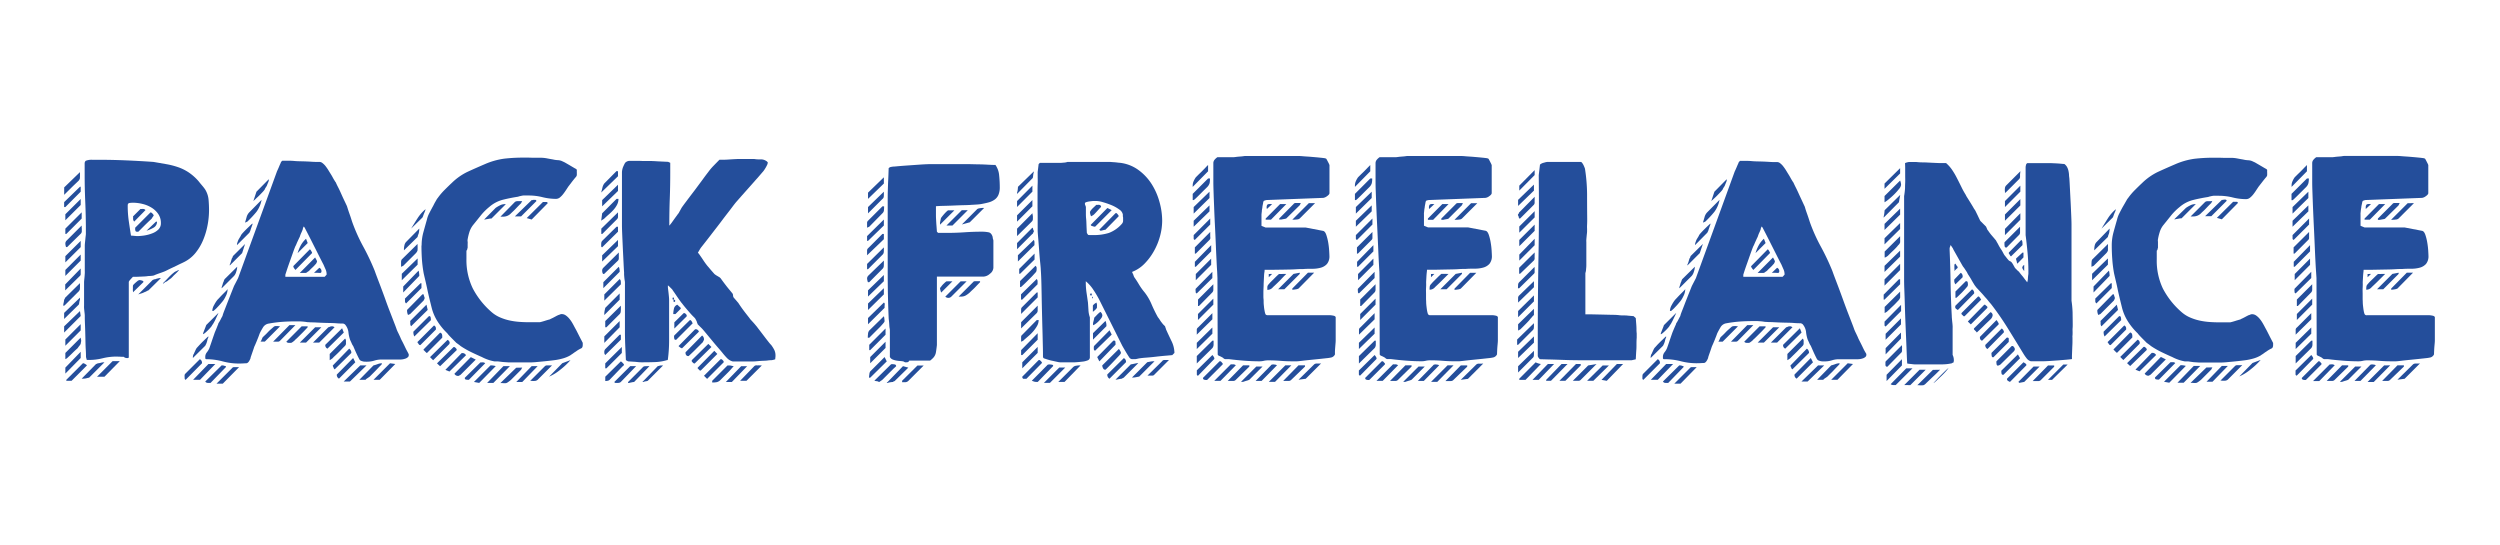
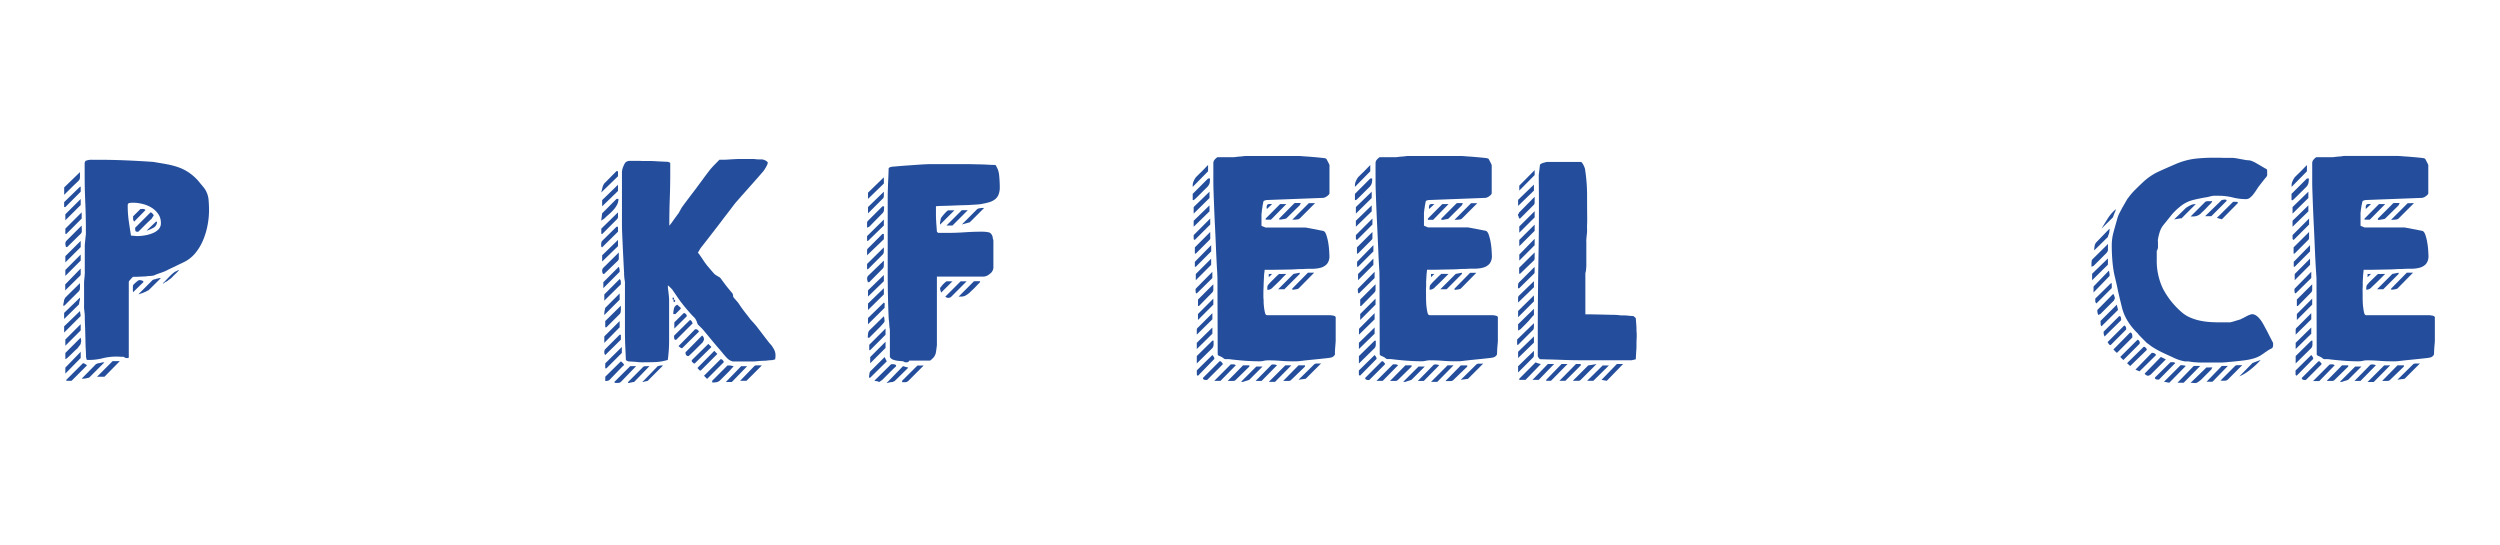
<svg xmlns="http://www.w3.org/2000/svg" id="Calque_1" data-name="Calque 1" viewBox="0 0 1010 220">
  <defs>
    <style>.cls-1{fill:#244e9b;}</style>
  </defs>
  <title>Plan de travail 1</title>
  <path class="cls-1" d="M32.31,115.54a10.8,10.8,0,0,1-.05,1.41,2.69,2.69,0,0,1-.82,1.12l-1.5,1.5-1.8,1.79-1.5,1.5c-.42.43-.66.63-.73.63h-.38a7.51,7.51,0,0,1,.19-1.21,7.36,7.36,0,0,0,.19-1.21,1.17,1.17,0,0,0,.29-.48,1,1,0,0,1,.2-.39l5.91-5.82Zm0-46v1.26a10.67,10.67,0,0,1-.05,1.35,2.57,2.57,0,0,1-.82,1.17l-1.11,1.06c-.55.52-1.12,1.07-1.7,1.65L27,77.64l-1.07,1.07v-3Zm0,5.91h.29v2l-6.2,6.21h-.49v-2Zm0,44.79v.87a4,4,0,0,0-.29,1.16c-.06.52-.16.81-.29.88l-5.82,5.72V126.4Zm0,5.43.29,2-6.69,6.69v-2.52Zm.29-45.28v2.43L26.4,89V86.56ZM33,85.78V88.3l-6.2,6.21H26.4V92.37ZM26.4,98.19a1.73,1.73,0,0,1,.14-.43,1.4,1.4,0,0,1,.25-.44L33,91.11c0,.07,0,.26,0,.59s.05.55.05.67v1.12a1.44,1.44,0,0,1-.49,1l-5.43,5.33h-.38c-.07,0-.15-.21-.25-.63A5.17,5.17,0,0,1,26.4,98.19Zm6.2-.87v2.52L26.4,106v-2.52Zm0,5.52v2.43l-6.2,6.2v-2.42Zm0,5.63v1.16c0,.33,0,.65,0,1a1,1,0,0,1-.34.87l-5.91,5.82v-2.42Zm0,22.49v2.52l-6.2,6.2v-2.52Zm0,5.43a3,3,0,0,0,.1.63,3.82,3.82,0,0,1,.1.63,5,5,0,0,1-.1.68,4.12,4.12,0,0,0-.1.58,3.06,3.06,0,0,1-.48.73c-.33.42-.55.72-.68.92s-.5.48-.92.87-.86.81-1.31,1.26-.87.86-1.26,1.21l-.78.73a2,2,0,0,1-.33.24c-.17.1-.31.18-.44.24v-2.52Zm0,5.72v2.52l-6.2,6.3v-2.42Zm.88,4.65h.38c.13.06.36.2.68.39a1.52,1.52,0,0,1,.58.48l-6.2,6.21H26.79v-.39Zm8.72-.39L36,152.58a7.15,7.15,0,0,0-.88.19,5.36,5.36,0,0,1-1.26.2H33l5.82-5.92a.9.9,0,0,0,.43-.14.89.89,0,0,1,.44-.15,5.61,5.61,0,0,0,1-.19,5.43,5.43,0,0,1,1.07-.2h.48Zm-7.46-2.13c0-.58,0-1.61-.1-3.1s-.11-3.07-.15-4.75-.08-3.28-.14-4.8-.1-2.57-.1-3.15c0-.13,0-.44,0-.92s-.08-1-.14-1.55-.12-1.07-.15-1.55,0-.79,0-.93v-8.24c0-.19,0-.56,0-1.11s.08-1.16.15-1.84.11-1.3.14-1.84,0-.93,0-1.12v-9c0-.13,0-.48,0-1.06s.08-1.21.15-1.89.12-1.3.19-1.84.1-.89.1-1v-2c0-3.68-.09-7.33-.25-11s-.24-7.27-.24-11V65.81a1.51,1.51,0,0,1,.15-.43.77.77,0,0,1,.34-.44,6.38,6.38,0,0,1,2.52-.39h2.42q5.63,0,11.25.24t11.15.63l5.28.92a31.09,31.09,0,0,1,4.7,1.22,18.72,18.72,0,0,1,4.27,2.13,20.34,20.34,0,0,1,4,3.59c.19.25.63.79,1.31,1.6a18.17,18.17,0,0,1,1.31,1.69,9.63,9.63,0,0,1,1.36,4.07c.12,1.43.19,2.85.19,4.27a32.62,32.62,0,0,1-.58,6,29.81,29.81,0,0,1-1.8,6.06,21,21,0,0,1-3.19,5.33A14,14,0,0,1,74.1,106c-.39.2-1,.47-1.75.83L69.93,108c-.84.39-1.62.76-2.33,1.12s-1.16.56-1.36.63-.66.26-1.6.58-1.63.58-2.08.78a2.54,2.54,0,0,1-1,.29l-.78.09c-.25,0-.71,0-1.35.1s-1.36.11-2.14.15l-2.18.09c-.68,0-1.14,0-1.4,0-.2.19-.52.55-1,1.07s-.68.87-.68,1.06v30.25a.38.38,0,0,1-.34.44,4.52,4.52,0,0,1-.53,0,1.81,1.81,0,0,1-1.17-.49c-.19,0-.66,0-1.4-.05l-1.5-.05a23.27,23.27,0,0,0-5.63.68,22.8,22.8,0,0,1-5.52.68h-.88Zm13.67,1.65-6.21,6.3h-3l6.3-6.3ZM51.6,83A43.68,43.68,0,0,0,52,89.13q.43,3,.92,6.06.3,0,1.26.09c.65.07,1.07.1,1.26.1a19.92,19.92,0,0,0,2.81-.24,14.31,14.31,0,0,0,3.15-.83A7,7,0,0,0,64,92.71a3.49,3.49,0,0,0,1-2.57,6.35,6.35,0,0,0-1.06-3.68,9,9,0,0,0-2.72-2.57,12.42,12.42,0,0,0-3.63-1.5,16.42,16.42,0,0,0-3.83-.49,11.54,11.54,0,0,0-1.41.1C51.85,82.07,51.6,82.39,51.6,83Zm4.66,30.15a3.6,3.6,0,0,1,1.06.19c.39.14.59.23.59.3V114l-4.17,4.08c0-.07,0-.3-.05-.68s0-.62,0-.68,0-.47,0-.83.05-.56.05-.63a3.94,3.94,0,0,1,.72-.77,12.16,12.16,0,0,1,1-.87l.1-.1c.06-.06.11-.1.15-.1s.08,0,.14-.1ZM53.74,87.43l3-3h.49a6.5,6.5,0,0,1,.82,0,1.41,1.41,0,0,1,.73.44l-4.56,4.65a1.76,1.76,0,0,1-.43-.82,4.93,4.93,0,0,1,0-.82ZM54.61,92l6.2-6.21a1.29,1.29,0,0,1,.78.49c.32.32.49.58.49.77s-.17.29-.3.49a7.91,7.91,0,0,0-.48.77c-.19.2-.55.54-1.07,1l-1.65,1.6-1.64,1.65-1.07,1.06h-.39c-.39,0-.63-.09-.72-.29a1.94,1.94,0,0,1-.15-.87ZM65,112.35,60,117.29a3,3,0,0,0-.73.34,4.84,4.84,0,0,1-1,.44,5.19,5.19,0,0,1-1.21.48l-1.21.39,5.82-5.82a4,4,0,0,1,.48-.19.81.81,0,0,1,.39-.1.81.81,0,0,0,.39-.1,5.29,5.29,0,0,1,.82-.24,5,5,0,0,1,.73-.14H65ZM63.43,89.56A2.68,2.68,0,0,1,62,92a13.61,13.61,0,0,1-2.81,1.21L63,89.56Zm9,19.49c-.13.13-.34.35-.63.68s-.62.64-1,1-.7.64-1,1l-.68.68-.68.48c-.51.39-.84.65-1,.78a2.22,2.22,0,0,1-.38.14.92.92,0,0,0-.39.24,3,3,0,0,0-.49.39l-.19.1H66a.26.26,0,0,1-.19-.1l.87-.87c.39-.39.79-.81,1.21-1.26s.84-.87,1.26-1.26a9.34,9.34,0,0,1,.92-.78,3.15,3.15,0,0,1,1.17-.72A4,4,0,0,1,72.45,109.05Z" />
-   <path class="cls-1" d="M74.58,152.29a5.58,5.58,0,0,1,0-.73,1,1,0,0,1,.34-.63l5.82-5.82a1.58,1.58,0,0,1,.87,1.46v.19L75,153.45a.59.59,0,0,1-.39-.53Zm9.6-16.1v.1a4.82,4.82,0,0,0-.44,1.26,8.21,8.21,0,0,1-.43,1.36l-.2.39-.19.38-5,4.95v-.39a3.82,3.82,0,0,1,.1-.63,1.23,1.23,0,0,1,.29-.63q.19-.48.63-1.41a5.72,5.72,0,0,1,.54-1l.92-1q.63-.68,1.35-1.41l1.41-1.36c.45-.42.77-.72,1-.92ZM87,147.05l-6.2,6.4H78l6.21-6.4Zm1.26-20.65a8.67,8.67,0,0,1-.44,1c-.22.49-.47,1-.72,1.55s-.52,1.05-.78,1.5a4.77,4.77,0,0,1-.58.88,3.59,3.59,0,0,1-.58.87c-.33.39-.68.78-1.07,1.16s-.77.75-1.16,1.07a3.31,3.31,0,0,1-.87.58v-.39c.19-.51.45-1.17.77-2s.49-1.25.49-1.31Zm-4.94,18.71a.45.45,0,0,1-.39-.48V144a2.91,2.91,0,0,1,.68-1.7,7.35,7.35,0,0,0,1-1.69c.06-.2.19-.57.38-1.12s.41-1.16.63-1.84l.63-1.84c.2-.55.33-.92.39-1.12s.18-.48.34-.87l.53-1.26L88,131.3a2.3,2.3,0,0,0,.24-.73,5.08,5.08,0,0,0,.39-.58c.19-.32.39-.68.58-1.07s.37-.72.53-1a1.7,1.7,0,0,0,.25-.63c.06-.26.32-1,.77-2.14s.94-2.41,1.46-3.73,1-2.55,1.45-3.68l.87-2.19.83-1.59.82-1.6L111.91,69.2c.06-.12.17-.37.33-.72s.33-.73.49-1.12.32-.76.48-1.11a8.21,8.21,0,0,0,.34-.83l.49-.48H117c.25,0,.9,0,1.94.1s2.16.11,3.39.14,2.36.08,3.39.15,1.71.09,2,.09.87,0,1.26,0a1.9,1.9,0,0,1,1.26.43,7,7,0,0,1,1.36,1.36c.38.52.74,1,1.06,1.55.2.32.45.74.78,1.26s.63,1,.92,1.55.56,1,.82,1.41a4.9,4.9,0,0,0,.49.72c.19.46.51,1.15,1,2.09s.92,1.92,1.4,3,.92,2,1.31,2.81.65,1.39.78,1.64l.38,1.22c.2.61.42,1.27.68,2s.49,1.38.68,2,.32,1,.39,1.21a69.69,69.69,0,0,0,4.46,9.94,93.87,93.87,0,0,1,4.65,9.84c.13.39.42,1.18.87,2.38s1,2.6,1.6,4.21,1.25,3.33,1.89,5.14,1.28,3.51,1.9,5.09l1.59,4.12c.46,1.16.75,1.94.88,2.33a12.37,12.37,0,0,0,.77,1.79c.45.94.75,1.57.88,1.89a14.07,14.07,0,0,0,.67,1.41c.33.61.65,1.27,1,2s.65,1.38,1,2,.55,1.05.68,1.31v.39a1,1,0,0,1-.39.82,2.8,2.8,0,0,1-.92.54,6.45,6.45,0,0,1-1.11.29,6.33,6.33,0,0,1-.87.09h-7.86a9.34,9.34,0,0,0-2.76.44,10,10,0,0,1-3,.44c-.51,0-.93,0-1.26-.05a5.11,5.11,0,0,1-1.35-.44l-.2-.19-.19-.2c-.58-1.1-1-2-1.31-2.66s-.7-1.6-1.21-2.77a5.22,5.22,0,0,1-.68-1.26l-.58-1.26a13.76,13.76,0,0,1-.68-3.2,5.89,5.89,0,0,0-1.36-3,1.4,1.4,0,0,0-.39-.24,1.08,1.08,0,0,0-.48-.15c-.52,0-1.38,0-2.57-.1s-2.47-.11-3.83-.14-2.65-.08-3.88-.15-2.1-.09-2.62-.09l-.82-.05q-.63,0-1.41-.15c-.51-.06-1-.11-1.45-.14l-.77-.05h-1.85c-1.81,0-3.6.06-5.38.19a48.84,48.84,0,0,0-5.28.68,3.32,3.32,0,0,0-2.38,1.5c-.48.81-1,1.67-1.4,2.57l-.39,1.07c-.19.52-.4,1-.63,1.6l-.63,1.5c-.19.45-.32.75-.39.87s-.18.44-.34.93-.34,1-.53,1.55-.37,1.06-.53,1.55a3.83,3.83,0,0,0-.25.92c-.51,1.29-1.1,2-1.74,2s-1.59.1-2.81.1a25.17,25.17,0,0,1-6.5-.82A26.35,26.35,0,0,0,83.31,145.11Zm6.2,2.52H90a2.39,2.39,0,0,1,.63.15,2.13,2.13,0,0,0,.63.14v.39l-6.21,6.4h-.68a5.31,5.31,0,0,1-.72-.05,1.26,1.26,0,0,1-.73-.53Zm2.42-30.53a6.41,6.41,0,0,1-.82,2.71,9.24,9.24,0,0,1-1.6,2.42c-.26.33-.57.68-.92,1.07s-.7.74-1,1.07-.84.81-1.36,1.26h-.48a5.23,5.23,0,0,1,.78-2.47,12.28,12.28,0,0,1,1.35-2.09c.2-.19.49-.5.88-.92s.79-.84,1.21-1.26l1.21-1.21a6.94,6.94,0,0,0,.77-.87Zm4.66,31.21L90,155H87.47l6.21-6.2a1.1,1.1,0,0,1,.87-.49h2Zm-.78-40.42a6.69,6.69,0,0,1-.39,1.89,4.15,4.15,0,0,1-.87,1.69l-5,5V116c.06-.13.19-.52.39-1.16a5.3,5.3,0,0,1,.48-1.26,1.54,1.54,0,0,1,.2-.59,1.21,1.21,0,0,1,.19-.29l5-4.94Zm2-5.63-5,5v-.38a5.7,5.7,0,0,0,.48-1.26c.2-.65.32-1.07.39-1.26a1.25,1.25,0,0,0,.29-.49,1.8,1.8,0,0,0,.1-.39L99,98.58ZM102,90.53v.2c-.07.13-.21.52-.44,1.16s-.37,1.1-.44,1.36l-.19.38-.19.39-5,5v-.39a5,5,0,0,1,.29-1,5.75,5.75,0,0,1,.49-1.11c.13-.2.3-.49.53-.88a2.66,2.66,0,0,0,.34-.67,8.52,8.52,0,0,1,.82-1c.42-.46.88-.93,1.36-1.41s1-.94,1.41-1.36.77-.72,1-.92Zm3.68-9.79a11.66,11.66,0,0,1-2.08,4.85,42.46,42.46,0,0,1-3.74,4,1.14,1.14,0,0,0-.38.15,1.12,1.12,0,0,1-.49.14c.2-.58.4-1.29.63-2.13a4.4,4.4,0,0,1,1.12-2Zm2.91-8.34v.49a4,4,0,0,1-.34,1c-.23.55-.37.92-.44,1.11s-.3.49-.53.87a2.82,2.82,0,0,0-.34.68,8.52,8.52,0,0,1-.82,1c-.42.45-.88.92-1.36,1.41s-1,.93-1.41,1.35l-1,.93,1.26-3.79Zm3.59,59.33.48.05a3.61,3.61,0,0,0,.49.05L107,138h-1.74a3.29,3.29,0,0,0,.48-.88q.28-.67.39-.87l.77-.73c.39-.35.8-.76,1.22-1.21a17.09,17.09,0,0,1,1.3-1.26c.46-.39.78-.68,1-.87a1.45,1.45,0,0,1,.83-.44A9.93,9.93,0,0,1,112.2,131.73Zm7.17-.38-6.2,6.3a1.21,1.21,0,0,1-.88.39h-1.94l6.6-6.69Zm3.39-39.85a1.91,1.91,0,0,0-.24.44,1.45,1.45,0,0,0-.14.43,2.17,2.17,0,0,1-.2.68c-.13.33-.27.67-.43,1s-.31.71-.44,1.07a2.92,2.92,0,0,0-.19.63,2.44,2.44,0,0,0-.34.63c-.17.35-.34.74-.54,1.16s-.37.83-.53,1.21a3,3,0,0,1-.34.68c-.32.78-.71,1.81-1.16,3.1l-1.36,3.83q-.67,1.89-1.55,4.61v.87h15.8c.06,0,.19-.11.39-.34s.35-.4.48-.53v-.39a4.94,4.94,0,0,0-.48-1.89c-.33-.74-.58-1.34-.78-1.79q-.87-1.65-2.13-4.17c-.84-1.68-1.67-3.31-2.47-4.9s-1.8-3.54-3-5.86Zm-.87,40.33h2.42v.39c-.71.78-1.34,1.44-1.89,2l-1.64,1.64c-.55.55-1,1-1.41,1.31a3.66,3.66,0,0,1-.82.78,3.06,3.06,0,0,1-.73.48.38.38,0,0,1-.29.1h-.39a4.23,4.23,0,0,1-.78-.05,1.38,1.38,0,0,1-.67-.43ZM118.5,107.5l.09-.1.1-.1,6.5-6.59a1.6,1.6,0,0,1,.48.58c.2.33.32.55.39.68v.29l-6.69,6.79a4.65,4.65,0,0,1-.58-.73A1.44,1.44,0,0,1,118.5,107.5Zm5.81-9.31-4.07,4.07a16.63,16.63,0,0,1,1.26-3.1,10.34,10.34,0,0,1,2.14-2.71Zm3,5.82c.06.13.21.4.44.82a2.64,2.64,0,0,1,.34.83,1.14,1.14,0,0,1-.15.38l-.24.49c-.13.13-.34.35-.63.68s-.62.64-1,1-.7.64-1,1a2.38,2.38,0,0,1-.78.58,1.36,1.36,0,0,1-.92.48h-2.27Zm2.52,28.21-6.2,6.2h-2.52l6.2-6.2Zm4.56-.39a1.14,1.14,0,0,1,.38.15,1.4,1.4,0,0,1,.39.24l-6.2,6.2h-2.52l6.2-6.2a2.41,2.41,0,0,0,.58-.19,2.32,2.32,0,0,1,.68-.2h.49ZM129,108.18a1.44,1.44,0,0,1,.87,1.45.56.56,0,0,1-.68.63c-.45,0-.81-.05-1.06-.05h-1.27Zm2.42,31.12,6.79-6.69.68,1.74-6.6,6.5a1.45,1.45,0,0,1-.87-1.46Zm8-2.52a1.61,1.61,0,0,1,.34.72,6.37,6.37,0,0,1,0,.83,4.5,4.5,0,0,1,0,.68,1.63,1.63,0,0,1-.34.67l-1,1c-.45.49-.94,1-1.45,1.5s-1,1-1.51,1.46-.82.77-1,1a4.15,4.15,0,0,1-.63.48,5.9,5.9,0,0,1-.63.39V143Zm1.65,4.07a2,2,0,0,1,.87,1.55v.19l-6.69,6.6a.3.3,0,0,1-.19-.1c-.13-.13-.2-.23-.2-.29s-.16-.36-.29-.68-.16-.49-.09-.49Zm-5,10.47,6.6-6.69.87,1.74-6.59,6.6a1.66,1.66,0,0,1-.88-1.56Zm12-3.69-6.69,6.5h-2.52l6.69-6.5Zm2.81,0a15.93,15.93,0,0,0,1.69-.53,4.89,4.89,0,0,1,1.7-.34v.29c0,.07-.19.29-.58.68s-.84.86-1.36,1.41-1.05,1.1-1.6,1.64l-1.4,1.41-.92.63a2.37,2.37,0,0,0-.73.63h-2.52Zm8.82-.58-6.3,6.4h-2.52l6.69-6.69Z" />
-   <path class="cls-1" d="M168.72,99.94a11.88,11.88,0,0,1-.05,1.31,3.46,3.46,0,0,1-.83,1.21l-4.94,4.94-.87.39v-.87c0-.26,0-.62,0-1.07a2.17,2.17,0,0,1,.25-1l6.4-6.3Zm0,4.46v2.52l-6.4,6.3V110.6Zm.38,4.94a3.47,3.47,0,0,1,.2.87c.06.46.09.75.09.88v.38l-6.49,6.69v-2.42Zm.29-17c0,.2,0,.57-.09,1.12a4.08,4.08,0,0,1-.2,1c-.06.13-.16.39-.29.77a1.77,1.77,0,0,0-.09.49l-5.53,5.43v-.49a7.44,7.44,0,0,1,.19-1.5,2.83,2.83,0,0,1,.68-1.41Zm-5.81,28.31,6.3-6.2h.39v1.94l-6.21,6.2a1.33,1.33,0,0,1-.43-.68,4.05,4.05,0,0,1,0-.77Zm.87,4.56,6.2-6.3h.49a4,4,0,0,0,.14.58,4.51,4.51,0,0,0,.25.68v.48l-.2.39-.19.39-5.43,5.43-.87.39a4.3,4.3,0,0,1-.39-1.75Zm1.26,4.46,6.59-6.59.49,2.13-6.69,6.59a1.54,1.54,0,0,1-.34-.73,5.31,5.31,0,0,1,0-.72Zm6.2-45.18a2.13,2.13,0,0,1-.14.63q-.15.43-.24.63c-.13.26-.29.67-.49,1.21a3.94,3.94,0,0,1-.39.93l-4.55,4.45c.9-1.48,1.77-2.89,2.62-4.21A16,16,0,0,1,171.91,84.52ZM167,134l6.21-6.2.19-.1a.56.56,0,0,1,.58.54,5.54,5.54,0,0,1,.1.82v.29l-6.69,6.59a3.81,3.81,0,0,1-.39-1.74Zm8.34-2.52a1.32,1.32,0,0,1,.77,1.26v.39l-6.2,6.21-.19.09-.3-.09-.19-.2a.26.26,0,0,1-.1-.19,2.52,2.52,0,0,1-.38-.49c-.13-.19-.13-.32,0-.38Zm-5-32.28a19.59,19.59,0,0,1,.68-5.28q.68-2.47,1.45-5.19a10.69,10.69,0,0,1,.82-2.33c.36-.71.76-1.48,1.22-2.32.06-.13.2-.39.43-.78L175.6,82l.73-1.26a3.81,3.81,0,0,1,.53-.77,24.94,24.94,0,0,1,2.81-3.3c1.1-1.1,2.1-2.07,3-2.91a23.74,23.74,0,0,1,6.25-4.36q3.15-1.45,7-3.1a29.62,29.62,0,0,1,7.7-2.19,67.16,67.16,0,0,1,8.1-.43c.45,0,1,0,1.74,0s1.43.05,2.14.05,1.34,0,1.89,0,.85,0,.92,0a13.44,13.44,0,0,1,2.52.24c.84.17,1.65.31,2.42.44a10.17,10.17,0,0,0,2,.29,4.63,4.63,0,0,1,2.08.58,6.62,6.62,0,0,1,1,.49l1.51.87,1.55.92q.72.43,1.11.63c.33.2.47.39.44.58a6.2,6.2,0,0,0,0,.88v1a1.19,1.19,0,0,1-.14.48,1.54,1.54,0,0,1-.25.39c-.13.13-.34.37-.63.73s-.6.74-.92,1.16l-.92,1.21c-.29.39-.47.62-.53.68l-.92,1.4c-.36.55-.75,1.11-1.17,1.65a8.27,8.27,0,0,1-1.35,1.41,2.5,2.5,0,0,1-1.6.58,22.44,22.44,0,0,1-5.43-.68,22.82,22.82,0,0,0-5.53-.68h-2.23a7.84,7.84,0,0,0-1.06.2,5.94,5.94,0,0,0-1.07.29q-3.11.48-6.06,1.21a13.34,13.34,0,0,0-5.48,2.86,23.22,23.22,0,0,0-3.54,3.54q-1.5,1.89-3.15,3.92A9,9,0,0,0,189.56,94a20.87,20.87,0,0,0-.68,3c0,.13,0,.36.05.68s0,.66,0,1v1.06a1.16,1.16,0,0,1-.1.63,1.91,1.91,0,0,1-.1.44.65.65,0,0,1-.29.44v3.49A26.24,26.24,0,0,0,191,116.51a32.64,32.64,0,0,0,7.52,9.5,13.06,13.06,0,0,0,3.44,2.19,20.68,20.68,0,0,0,3.88,1.26,28.49,28.49,0,0,0,4.07.58c1.39.1,2.73.14,4,.14h4.17c.58-.13,1.28-.32,2.09-.58s1.47-.45,2-.58a3.45,3.45,0,0,1,.63-.34c.36-.16.71-.34,1.07-.53s.69-.37,1-.54l.68-.33a3.13,3.13,0,0,0,.58-.2,2.14,2.14,0,0,1,.68-.19h.09a2.84,2.84,0,0,1,1.6.48,7,7,0,0,1,1.36,1.21,13.08,13.08,0,0,1,1.12,1.51c.32.52.58,1,.77,1.35s.37.72.73,1.36.72,1.36,1.11,2.13.76,1.51,1.12,2.19.59,1.14.72,1.4v.78c0,.77-.22,1.26-.67,1.45a12.38,12.38,0,0,0-1.75,1,3.79,3.79,0,0,1-.48.34c-.26.16-.52.34-.78.53s-.52.38-.77.54a2.75,2.75,0,0,0-.49.34,12.63,12.63,0,0,1-3.25,1.35,23,23,0,0,1-3.44.68c-.45.06-1.13.15-2,.24l-2.82.29-2.66.25q-1.22.09-1.5.09h-8c-.33,0-.83,0-1.51,0l-2.13-.15L201.1,146c-.65,0-1.1,0-1.36,0a17.67,17.67,0,0,1-2.57-.68,16.47,16.47,0,0,1-2.47-1.07q-2.43-1.06-4.51-2.08a35.27,35.27,0,0,1-4.12-2.38,10.11,10.11,0,0,0-1-.77c-.26-.2-.49-.36-.68-.49l-.73-.73-1.11-1.11c-.39-.39-.76-.78-1.12-1.16a8.33,8.33,0,0,1-.72-.88,25.6,25.6,0,0,1-3.88-4.7,18.84,18.84,0,0,1-2.42-5.57c-.2-.78-.47-1.89-.83-3.35s-.69-2.92-1-4.41-.63-2.84-.92-4.07-.47-2-.53-2.33a52.72,52.72,0,0,1-.68-5.47C170.33,102.89,170.27,101,170.27,99.16Zm.87,41.88,6.59-6.69a1.09,1.09,0,0,1,.73.58,2.43,2.43,0,0,1,.14.88v.58l-6.2,6.2a2.92,2.92,0,0,1-.63-.53l-.63-.63c-.07,0-.1,0-.1-.1v-.19Zm9.6-3.78a1.44,1.44,0,0,1,.87,1.26c0,.07,0,.1-.05.1s-.05,0-.05.09v.2l-6.59,6.59-1.26-1.26Zm2.42,2.91h.39a3,3,0,0,1,.87.87v.39l-6.69,6.49-1.26-1.16Zm3.3,2.42h.38a1.64,1.64,0,0,1,1.36.88l-6.69,6.59-1.65-.68Zm3.68,1.65,2,1-6.11,6.11a2,2,0,0,1-.39.24l-.48.24h-.1a1.64,1.64,0,0,1-1.55-.87Zm-2.42,8.34,6.3-6.21h.48a5.25,5.25,0,0,1,.78,0,1.71,1.71,0,0,1,.68.34l-6.59,6.69h-.3a3.93,3.93,0,0,1-.92-.1.51.51,0,0,1-.43-.58Zm10.37-5h.39a7.09,7.09,0,0,1,1.74.29l-6.69,6.79-2.13-.39Zm6.2-65.14-5.81,5.81a4.32,4.32,0,0,0-1,.1l-.87.15a3.68,3.68,0,0,0-.68.14h-.39L200.22,84a12.89,12.89,0,0,1,1.7-1,4.33,4.33,0,0,1,2-.53ZM206,147.92l-6.69,6.79h-2.52l6.59-6.79ZM211,81.23a1.81,1.81,0,0,0-.24.38l-.24.49-.78.77c-.38.39-.79.81-1.21,1.26s-.84.88-1.26,1.26l-.82.78a4.26,4.26,0,0,1-3.1,1.36c-.13,0-.33,0-.59,0s-.45,0-.58,0L208,81.61a1.72,1.72,0,0,1,1.07-.34c.51,0,1,0,1.35,0Zm0,67.28a1.81,1.81,0,0,0-.24.38l-.24.49-4.07,4.07a10.55,10.55,0,0,1-1,.78,3.43,3.43,0,0,1-.78.48,1.14,1.14,0,0,1-.48.1h-.78l-.58-.05-.68,0,6.4-6.2Zm4.37-67.77h.77a.54.54,0,0,1,.58.49l-6.2,6.2H208l6.79-6.59h.29a.2.2,0,0,0,.14,0A.21.21,0,0,1,215.35,80.74Zm1.84,67.18-6.21,6.4h-2.42l6.21-6.4Zm2.13-66.31h1.36a.55.55,0,0,1,.58.49l-6.49,6.59-2-.58Zm3.69,66-5.82,5.82a1.93,1.93,0,0,1-.92.44,9,9,0,0,1-.92.05,5.63,5.63,0,0,1-.58-.05,3.94,3.94,0,0,0-.59,0l5.92-5.92a1.25,1.25,0,0,1,.92-.33,9,9,0,0,0,.92,0Zm7.46-2.13a28.89,28.89,0,0,1-4,3.78,19.35,19.35,0,0,1-4.66,2.91l5.33-5.43Z" />
  <path class="cls-1" d="M249.67,69.2v2l-6.79,6.59q.19-.67.48-1.89a4.55,4.55,0,0,1,.78-1.79l4.94-5Zm-.59,11.15h.78a5,5,0,0,1-.58,2.38,9.77,9.77,0,0,1-1.46,2.08,19.36,19.36,0,0,1-1.89,1.84c-.68.59-1.27,1.14-1.79,1.65a3.73,3.73,0,0,1-.58.39,3.34,3.34,0,0,0-.68.49l.39-3Zm.59,5.43v1a9.93,9.93,0,0,1,0,1,1.64,1.64,0,0,1-.54.92l-5.81,5.82h-.39V92.37Zm-6.79,13.09a4.86,4.86,0,0,1,.05-.82,1.54,1.54,0,0,1,.34-.73l5.81-5.72h.59v2l-6.4,6.31a.47.47,0,0,1-.39-.49Zm6.79-24.24v2.52l-6.4,6.21V80.84Zm0,22.3v2.52l-6.4,6.21v-2.52Zm-6.4,12.41a1.59,1.59,0,0,1,.48-1.16L250,102v1.17c0,.38,0,.76,0,1.11a1.38,1.38,0,0,1-.33,1l-5.53,5.33-.19.1c-.26,0-.44-.16-.54-.49A3.27,3.27,0,0,1,243.27,109.34Zm6.69-1.55a1.64,1.64,0,0,1,.29.77,6.46,6.46,0,0,1,.09.78v.48l-6.59,6.6V114Zm.38,4.94a1.36,1.36,0,0,1,.44.78,7.57,7.57,0,0,1,.05.87v.49l-6.69,6.59v-2.52Zm0,8.34-6.2,6.21v-.78a8.34,8.34,0,0,1,.19-1.26c.07-.26.13-.55.2-.87l5.81-5.82Zm0,8.63v2.52l-6.2,6.3V135.9Zm-6.2,12.6a1.73,1.73,0,0,1,.39-1.26l5.81-5.82h.49v2l-6.3,6.21a1.8,1.8,0,0,1-.34-.59A2.69,2.69,0,0,1,244.14,142.3Zm6.69-18.81v1.17c0,.32,0,.71-.05,1.16a1.61,1.61,0,0,1-.44,1.07L245,132.22h-.48V129.7Zm.39,16.68v2.42L245,148.8h-.48v-2Zm-.39,5.82a3.27,3.27,0,0,1,.68.58,3.73,3.73,0,0,1,.58.68.7.7,0,0,1-.1.29c-.13.25-.26.38-.39.38l-5.33,5.53a1.58,1.58,0,0,1-.82.39,5.81,5.81,0,0,1-.92.1v-1.75Zm3.78,1.93H257l-6.2,6.4a1.54,1.54,0,0,1-.73.34,5.58,5.58,0,0,1-.73.05h-.63a.59.59,0,0,1-.53-.39ZM252.48,114a5.72,5.72,0,0,0-.1-.72c-.07-.36-.11-.73-.15-1.12s-.06-.76-.09-1.11a7.45,7.45,0,0,1,0-.83c-.07-1-.15-2.4-.24-4.31s-.2-3.88-.29-5.92-.18-3.91-.25-5.62-.09-2.79-.09-3.25V69.5a7.09,7.09,0,0,1,.38-1.85,16.16,16.16,0,0,1,.88-1.84,2.53,2.53,0,0,1,2.08-.82c1,0,1.76,0,2.28,0,.32,0,.82,0,1.5,0l1.21.05c.71,0,1.67,0,2.86,0s2.35.09,3.45.15l4,.19.87.39v4.07c0,3.49-.06,7-.19,10.42s-.19,6.94-.19,10.43v.38a.3.3,0,0,0,.19-.09c.13-.13.19-.23.19-.29a9.08,9.08,0,0,0,.78-1l1-1.41c.35-.48.68-.93,1-1.36a6.76,6.76,0,0,1,.63-.82c.06-.13.25-.48.58-1.07l.58-1.06q.58-.87,2.13-2.91c1-1.36,2.13-2.81,3.3-4.36L284,72.36c1-1.39,1.75-2.35,2.14-2.86A22.07,22.07,0,0,1,288.25,67c.9-.93,1.71-1.76,2.42-2.47.33,0,.92,0,1.8,0s1.79-.08,2.76-.14,1.89-.11,2.76-.15l1.8,0h4.94a12.75,12.75,0,0,0,2.52.15,3.8,3.8,0,0,1,2.43.73c.06,0,.14.06.24.19s.17.19.24.19v.29a2.23,2.23,0,0,1-.24.83c-.16.35-.36.73-.58,1.11s-.46.75-.68,1.07a7.52,7.52,0,0,1-.63.78l-2,2.32c-1,1.1-2,2.27-3.1,3.49l-3.15,3.54-2.09,2.38c-.19.19-.87,1-2,2.52s-2.51,3.23-4,5.23-3.07,4-4.65,6.06-2.86,3.67-3.83,4.9a10.36,10.36,0,0,0-.63,1c-.23.38-.43.74-.63,1.06a8.87,8.87,0,0,1,.87,1.12c.39.55.8,1.15,1.22,1.79s.84,1.25,1.26,1.79a11.42,11.42,0,0,0,.92,1.12c.26.32.69.84,1.31,1.55s1,1.13,1.11,1.26a8.06,8.06,0,0,0,1.07.73l1.06.63.39.39c.71,1,1.46,2,2.23,3s1.55,1.89,2.33,2.86a1.42,1.42,0,0,1,.43,1,1.6,1.6,0,0,0,.34,1c.13.13.42.47.88,1s.74.88.87,1c.71,1.1,1.45,2.17,2.23,3.2s1.55,2,2.33,3a4,4,0,0,0,.53.68l.92,1c.32.35.63.71.92,1.06s.47.57.53.63.46.63,1,1.31l1.7,2.23c.61.81,1.21,1.59,1.79,2.33s1,1.27,1.36,1.6a14.29,14.29,0,0,1,1.26,2,5.2,5.2,0,0,1,.49,2.33c0,.13,0,.37-.05.73a6.67,6.67,0,0,0-.05.72,4.29,4.29,0,0,1-.83.25,5.36,5.36,0,0,1-.82.14c-.26,0-.71,0-1.36.1s-1.34.11-2.08.14-1.47.08-2.18.15-1.2.1-1.46.1H296a5,5,0,0,1-2.33-1.41c-.65-.68-1.23-1.34-1.75-2-.19-.25-.71-.87-1.55-1.84s-1.73-2-2.66-3.15l-2.62-3.15c-.81-1-1.31-1.55-1.5-1.75l-.88-.87-.87-.87a2.56,2.56,0,0,0-.19-.58,2.32,2.32,0,0,1-.2-.68,3.72,3.72,0,0,1-.34-.58,2.58,2.58,0,0,0-.43-.68l-1-1c-.52-.55-1.05-1.15-1.6-1.79s-1.07-1.26-1.55-1.84-.79-1-.92-1.17a10.39,10.39,0,0,1-.78-1c-.39-.54-.81-1.14-1.26-1.79L272.3,118a10.39,10.39,0,0,1-.72-1.07l-.83-.82a8,8,0,0,0-.92-.83V116a9.71,9.71,0,0,0,.1,1c.06.52.13,1,.19,1.6s.11,1.06.15,1.55.05.79.05.92v16.48a58.31,58.31,0,0,1-.49,7.56.34.34,0,0,1-.39.39,18.86,18.86,0,0,1-4.7.78q-2.48.09-4.8.09h-.87a14.49,14.49,0,0,1-1.45-.09c-.59-.07-1.17-.12-1.75-.15l-2.13-.14-.88-.49c-.06-1.49-.13-2.94-.19-4.36-.06-1.16-.11-2.38-.14-3.64s-.05-2.31-.05-3.15Zm7.07,34.52a1.3,1.3,0,0,1,.83-.54,9.93,9.93,0,0,1,1-.05h1l-6.21,6.4a3.32,3.32,0,0,0-.77.1c-.65.13-1.07.23-1.26.29h-.39v-.39Zm8.34-.88-6.2,6.21a3.31,3.31,0,0,1-.78.19,3.6,3.6,0,0,0-1,.29h-.39l6.21-6.4a2.89,2.89,0,0,0,.58-.14,2.72,2.72,0,0,1,.68-.15h.87ZM272,120.2c.2,0,.29.14.29.43s-.09.44-.29.44-.29-.14-.29-.44S271.77,120.2,272,120.2Zm1.65,2.91.68.63.68.63v.38l-2.13,2.14H272a10.38,10.38,0,0,1,.25-2.09A2.21,2.21,0,0,1,273.61,123.11Zm-1.26-2c.26,0,.39.15.39.44s-.13.43-.39.43-.29-.14-.29-.43S272.16,121.07,272.35,121.07Zm3.78,5.43.2-.1a.32.32,0,0,1,.19.1.79.79,0,0,1,.48.29,1.78,1.78,0,0,1,.39.49v.48l-5,4.94v-2.52Zm-3.78,9,6.3-6.21H279l.19.19.2.2.29.58a1,1,0,0,0,.19.29l-6.69,6.69h-.29q-.39,0-.48-.48a4.23,4.23,0,0,1-.1-.88Zm8.34-2.43L281,133a1.38,1.38,0,0,1,1.36,1l-6.69,6.6-.1.09h-.19c-.07,0-.1,0-.1-.09a1.29,1.29,0,0,1-.63-.34,6,6,0,0,1-.53-.44Zm-3.78,9.21,6.69-6.78a1.84,1.84,0,0,1,.77,1.55v.19l-.34.68a1.28,1.28,0,0,1-.43.58c-.2.19-.55.55-1.07,1.07s-1.07,1.06-1.65,1.65-1.13,1.11-1.65,1.6l-1.06,1h-.1a1,1,0,0,1-.87-.38,1.39,1.39,0,0,1-.29-.88Zm2.52,3.2,6.69-6.59,1.26,1.26-6.69,6.59-.2.1a.3.3,0,0,1-.19-.1c-.13,0-.29-.11-.48-.34l-.39-.43v-.49Zm2.42,3,6.69-6.79L289.8,143l-6.69,6.69h-.39l-.38-.39-.49-.48v-.29Zm9.21-3.4h.39a2.27,2.27,0,0,1,.48.39,1.64,1.64,0,0,1,.39.49v.38l-6.69,6.69-1.26-1.26Zm2.81,2.52h.88a4.81,4.81,0,0,1,.82.15,4.3,4.3,0,0,0,.82.14c-.19.2-.53.57-1,1.12s-1,1.11-1.6,1.7l-1.65,1.64-1.07,1.07a3.09,3.09,0,0,1-1.5.92,9.74,9.74,0,0,1-1.89.15v-.68Zm7.95.29-6.2,6.4h-2.43l6.21-6.4Zm5.92-.29-6.21,6.21H299l5.72-5.92a1.25,1.25,0,0,1,.92-.33,9,9,0,0,0,.92,0Z" />
  <path class="cls-1" d="M357.18,83.36c0,.26,0,.71-.05,1.36a1.9,1.9,0,0,1-.63,1.45l-5.33,5.43-.87.39V90a1.12,1.12,0,0,1,.38-.82l5.82-5.82Zm-.1,5.33v2.42l-6.4,6.21h-.38V95.38Zm0,5.82v2.13l-6.78,6.5V101.2a1.2,1.2,0,0,1,.38-.88l5.82-5.81Zm0,5.43v1c0,.32,0,.64-.05,1a1.61,1.61,0,0,1-.53,1l-5.82,5.82h-.38v-2.13Zm-6.78,12.41a1.4,1.4,0,0,1,.14-.44,1.91,1.91,0,0,1,.24-.44l6.4-6.2v1.26c0,.39,0,.76-.05,1.11a1.64,1.64,0,0,1-.53,1L351.17,114h-.49c-.06,0-.14-.2-.24-.63A4.51,4.51,0,0,1,350.3,112.35Zm6.78,15.41a3.82,3.82,0,0,1,.2,1c.06.52.09.84.09,1a1.29,1.29,0,0,1-.34.63,6.45,6.45,0,0,1-.53.63c-.39.45-.87,1-1.45,1.55l-1.75,1.75-2.13,2.13h-.58c0-.26,0-.74.09-1.46a2.4,2.4,0,0,1,.49-1.45Zm0-56.13v2.52l-6.4,6.2V77.83Zm0,5.81v1.07c0,.33,0,.65-.05,1a1.25,1.25,0,0,1-.53.87l-5.82,5.82V83.65Zm0,33.65v2.52l-6.4,6.2v-2.52Zm0,5.33v2.52l-6.4,6.3v-2.62Zm0,5.81a.67.67,0,0,1,.34.73c0,.36-.05.6-.05.73v.68L350.68,131v-2.52ZM358.25,146l-6.69,6.59h-.49a10.5,10.5,0,0,1,.15-1.36,2.44,2.44,0,0,1,.34-1.16l5.81-5.82Zm-.49-13.29v2.52l-6.2,6.21h-.39V139.3Zm0,5.34v2.52l-6.2,6.2v-2.52Zm2.13,9.21a.32.32,0,0,0,.2-.1c.06,0,.09,0,.09-.05s0,0,.1,0a7.39,7.39,0,0,1,1.07.1c.45.06.68.29.68.68v.09L360.91,149l-1.7,1.7-1.64,1.64-1.07,1.07c-.07.06-.24.19-.53.39a4.15,4.15,0,0,0-.63.48H355a1.71,1.71,0,0,0-.87-.29,3.61,3.61,0,0,1-.88-.19Zm7.08,1.26-5.43,5.33c0,.06-.11.13-.34.19a.66.66,0,0,0-.43.29c-.13,0-.46,0-1,.1a3.66,3.66,0,0,0-1.17.29h-.38l6.59-6.79Zm-7.46-15c0-.13,0-.44-.1-.92s-.12-1-.15-1.55-.08-1.08-.14-1.6a9.71,9.71,0,0,1-.1-1q-.39-9.12-.39-18.18V80.35c0-.9,0-2,.05-3.44s.08-2.75.15-4.07.13-3,.19-4.9l.49-.38a7.7,7.7,0,0,1,2-.29c1.33-.13,2.89-.26,4.7-.39l5.58-.39c1.9-.13,3.47-.19,4.7-.19h.73c.42,0,.92,0,1.5,0s1.16,0,1.75,0h3.1c.71,0,1.42,0,2.13,0s1.34,0,1.89,0h1c.45,0,1.32,0,2.62,0l4.12.1c1.45,0,2.82.08,4.12.15s2.19.09,2.71.09a8.56,8.56,0,0,1,1.5,4.27,46.34,46.34,0,0,1,.25,4.65,7.75,7.75,0,0,1-.54,3.15,4.52,4.52,0,0,1-1.55,1.94,7.5,7.5,0,0,1-2.42,1.12c-.94.26-2,.48-3.06.68a18.26,18.26,0,0,1-1.89.19c-.93.06-1.53.1-1.79.1-.52.06-1.47.11-2.86.14s-2.86.08-4.41.15-3,.11-4.36.14-2.33.09-2.91.15v3.29c0,.52,0,1.18.05,2s.08,1.57.14,2.28.13,1.75.2,2.71l.48.49h3.59c2.33,0,4.65-.08,7-.24s4.65-.25,7-.25a14.07,14.07,0,0,1,2.81.25c.78.16,1.32.79,1.65,1.89a3.15,3.15,0,0,0,.19,1,1.69,1.69,0,0,1,.1.58v10.86a3.23,3.23,0,0,1-1.41,2.42,4.22,4.22,0,0,1-2.66,1.16H378.51V139.3q0,.19-.15,1.35t-.24,1.65a4.28,4.28,0,0,1-1.26,2.43c-.13.13-.34.32-.63.58a1.77,1.77,0,0,1-.53.38h-8.34a1.37,1.37,0,0,1-.54.59,2.17,2.17,0,0,1-.72.09h-.39a1.25,1.25,0,0,1-.44-.19,1.23,1.23,0,0,0-.43-.19,11.58,11.58,0,0,0-1.31-.15,13.37,13.37,0,0,1-1.5-.19,7.3,7.3,0,0,1-1.46-.44,2.17,2.17,0,0,1-1.06-1Zm11.14,14.15h2.52l-6.2,6.21a1.87,1.87,0,0,1-1.26.53c-.52,0-.94,0-1.26,0v-.58Zm9.12-56.9v-.88c.06-.25.14-.64.24-1.16s.18-.77.24-.77c.13-.2.34-.47.63-.83s.58-.69.87-1,.57-.59.83-.82.42-.34.48-.34h2.52Zm0,25.69a.69.69,0,0,1,.19-.34c.13-.16.23-.28.29-.34a7.17,7.17,0,0,1,1.12-1.26,7,7,0,0,1,1-.87h.49a1.16,1.16,0,0,0,.34,0,1.16,1.16,0,0,1,.34,0c.13,0,.34,0,.63,0s.5,0,.63,0l-4.56,4.55a7.49,7.49,0,0,1-.29-.87A4.14,4.14,0,0,1,379.77,116.42Zm8.33-2.81h2.43l-6.21,6.2a1.67,1.67,0,0,1-1.26.49,1.81,1.81,0,0,1-1.16-.49ZM391,84.91l-6.2,6.2h-2.43l6.21-6.2Zm4.95,28.7V114c-.65.65-1.18,1.2-1.6,1.65s-.87.91-1.36,1.36-.89.84-1.21,1.16a9.29,9.29,0,0,1-1.65,1.21,3.71,3.71,0,0,1-1.84.44h-1l6.2-6.2ZM397.61,84l-5.82,5.81-3.2.88,6.2-6.21a2.17,2.17,0,0,1,1-.34A7.84,7.84,0,0,1,397,84Z" />
-   <path class="cls-1" d="M417.67,69.4v.1a7.54,7.54,0,0,0-.29,1.55c-.06.64-.16,1-.29,1l-6.2,6.3v-.49a5.7,5.7,0,0,0,.29-1.4q.09-.93.09-1l6.4-6.21ZM417.09,75v2.42l-6.2,6.21V81.23Zm0,5.82v2.52l-6.2,6.2V87Zm0,5.33a5,5,0,0,0,.1.63c.06.36.1.57.1.63V88.5a1.5,1.5,0,0,1-.49,1.06l-5.91,5.82v-3Zm0,5.82c.13.06.23.26.29.58a1.4,1.4,0,0,0,.29.68v.38a1.33,1.33,0,0,0-.29.54c-.06.23-.16.34-.29.34l-6.2,6.2V98.19Zm.58,4.94a2.62,2.62,0,0,1,.25.78,6.74,6.74,0,0,1,0,.77v.58l-6.69,6.6v-2.52Zm.29,5.53v2.42l-5.81,5.72h-.39v-1.94Zm.39,4.94a1.48,1.48,0,0,1,.44.68,5.15,5.15,0,0,1,0,.78,2,2,0,0,1-.15.87,4.38,4.38,0,0,1-.73.87c-.38.45-.89,1-1.5,1.6s-1.21,1.21-1.79,1.79-1.3,1.26-2.14,2h-.38v-2.42Zm.49,5.33a1.78,1.78,0,0,1,.34.78,7.71,7.71,0,0,1,0,.87v.49l-6.2,6.2h-.49v-2.13Zm.38,5.43v2l-6.69,6.69v-2A1.38,1.38,0,0,1,413,124l5.82-5.82Zm0,5.33v2.09a1.53,1.53,0,0,1-.38.92l-6.31,6.2v-2.52Zm.39,5.82a4.79,4.79,0,0,1-.63,2.38,13.71,13.71,0,0,1-1.5,2.13,16.87,16.87,0,0,1-1.89,1.89l-1.79,1.55a1.67,1.67,0,0,1-.59.49,1.72,1.72,0,0,1-.68.29V136.1a1.13,1.13,0,0,1,.49-.88l5.82-5.91Zm-.39,5.33v2.62l-6.2,6.21h-.49v-2Zm.39,10.86h.49l.43.44c.23.22.34.37.34.43l.1.2-.1.19-6.2,6.3h-1.26a.82.82,0,0,1-.34-.43c-.1-.23-.12-.38-.05-.44Zm-.39-5.33v2.42L413,148.8v-2.43Zm3.79,7.46a.62.62,0,0,1,.38-.29,1.77,1.77,0,0,1,.49-.09,6.56,6.56,0,0,1,1,.09c.38.07.58.16.58.29v.29l-6.21,6.4h-.48a3.44,3.44,0,0,1-1-.14c-.29-.1-.6-.21-.92-.34Zm-1.65-3.78c0-.84,0-2.18-.05-4s-.08-3.91-.15-6.2-.13-4.71-.19-7.23-.11-4.93-.15-7.22-.08-4.35-.14-6.16-.13-3.13-.2-4q0-.58-.24-2.91c-.16-1.55-.31-3.21-.43-5s-.26-3.44-.39-5-.2-2.53-.2-2.91v-2c0-1.13,0-2.41,0-3.83s-.05-2.84-.05-4.27V77.49c0-1.06,0-2.14.05-3.24s0-2.1,0-3V69.5l.39-3.2.49-.49,1.55,0c.77,0,1.56,0,2.37,0s1.59,0,2.33,0,1.28,0,1.6,0,.81,0,1.65-.1a5.21,5.21,0,0,0,1.65-.29h16.19l.87,0c.45,0,.95.07,1.5.1s1.07.08,1.55.14a8.24,8.24,0,0,0,1,.1,15.72,15.72,0,0,1,7.42,2.81,20.88,20.88,0,0,1,5.38,5.63,26.27,26.27,0,0,1,3.24,7.27,28.36,28.36,0,0,1,1.12,7.75,23.89,23.89,0,0,1-.82,6,26.13,26.13,0,0,1-2.43,6.06,23.4,23.4,0,0,1-3.83,5.19,13.93,13.93,0,0,1-5,3.34v.39a2.75,2.75,0,0,1,.44.88,8.29,8.29,0,0,0,.34.87c.64.9,1.32,1.94,2,3.1a24.25,24.25,0,0,0,2.23,3.1,21.22,21.22,0,0,1,2.81,4.85,55,55,0,0,0,2.52,5.14,10.1,10.1,0,0,1,.83,1.16,8.94,8.94,0,0,0,.92,1.26,3.34,3.34,0,0,0,.58.68l.58.58a3.28,3.28,0,0,0,.2.63,4.43,4.43,0,0,1,.19.63c.58,1.3,1.29,2.81,2.13,4.56a11.25,11.25,0,0,1,1.26,4.85v.09l-.87.88c-.52.06-1.39.14-2.62.24s-2.52.23-3.87.39-2.66.29-3.88.38-2.07.18-2.52.25a7.17,7.17,0,0,0-1.07.19,9.28,9.28,0,0,1-1,.19h-1a1.52,1.52,0,0,1-1.4-.68c-.29-.45-.6-.93-.92-1.45-.2-.32-.57-.95-1.12-1.89s-.89-1.53-1-1.79l-9.11-18.23a43.68,43.68,0,0,0-2.38-4,15.54,15.54,0,0,0-3.05-3.44v.58a28.29,28.29,0,0,0,.29,4c.2,1.33.39,2.67.58,4,.07.91.13,1.89.2,3a10.3,10.3,0,0,0,.58,3v16.09a1.29,1.29,0,0,1-.92,1.31,8.35,8.35,0,0,1-1.6.44c-1.49.19-2.73.3-3.73.34s-2.25,0-3.74,0h-2a5.24,5.24,0,0,1-.73-.09l-1.16-.25-1.31-.29a8.94,8.94,0,0,1-1-.24c-.26-.06-.7-.19-1.31-.39s-1-.32-1.12-.38a.68.68,0,0,1-.29-.44A2.32,2.32,0,0,1,421.36,143.85Zm9,4.66-6.2,6.2h-2.43l6.21-6.2Zm6.21-.88-6.5,6.69h-2.52l5.82-5.81a2.14,2.14,0,0,1,1.36-.73,9.17,9.17,0,0,1,1.55-.15Zm1.74-65.14a3.13,3.13,0,0,0,.2.58,3.3,3.3,0,0,1,.19.58v2.52c0,.58,0,1.33.1,2.23s.11,1.78.14,2.62.08,1.87.15,3.1l.48.78a3.46,3.46,0,0,0,.78.09h1.36a20.14,20.14,0,0,0,6.3-.87,13,13,0,0,0,5.23-3.68,1.86,1.86,0,0,0,.49-1.17V88a1.81,1.81,0,0,0-.05-.39,1.58,1.58,0,0,1-.05-.38v-.59a3.16,3.16,0,0,0-1.45-2,14.53,14.53,0,0,0-3.11-1.75,31.39,31.39,0,0,0-3.49-1.21,10.88,10.88,0,0,0-2.61-.48c-.2,0-.55,0-1.07,0s-1,.09-1.55.15a7.79,7.79,0,0,0-1.41.29c-.42.13-.63.29-.63.49Zm2,3.29a1.23,1.23,0,0,1,.19-.43,2.47,2.47,0,0,1,.29-.44,8.88,8.88,0,0,1,1-1.07c.55-.51.92-.87,1.12-1.06h.58a3.49,3.49,0,0,1,.68,0,1.27,1.27,0,0,1,.67.53,1.21,1.21,0,0,1-.09.34.66.66,0,0,1-.29.34c-.13.13-.33.34-.58.63l-.83.92c-.29.32-.58.63-.87.92a2.92,2.92,0,0,1-.63.53l-.44.24a.79.79,0,0,1-.34.15,7.68,7.68,0,0,1-.29-.82A3.62,3.62,0,0,1,440.36,85.78Zm.48,32.77c.2,0,.29.15.29.44s-.09.43-.29.43-.38-.14-.38-.43S440.58,118.55,440.84,118.55Zm-.09-27.73a.08.08,0,0,1,.09-.09l6.6-6.69,1.74.87-6.69,6.69h-.39l-.77-.24c-.33-.1-.49-.18-.49-.25l-.09-.09Zm.87,29.38-.39.48v-.87Zm1.36,2a4.85,4.85,0,0,1,.24.78,5.94,5.94,0,0,1,0,.87v.49a3.23,3.23,0,0,1-.78.92,5.24,5.24,0,0,1-.87.72v-2.52a3.28,3.28,0,0,1,.58-.63A6.69,6.69,0,0,1,443,122.23Zm1.55,3.78a1.9,1.9,0,0,1,.87,1.46,2.05,2.05,0,0,1-.44,1.11,9.87,9.87,0,0,1-2.32,2.33,3.32,3.32,0,0,1-1,.53v-.87c.06-.26.16-.64.29-1.16a5.61,5.61,0,0,0,.19-1l1.12-1.16A13.23,13.23,0,0,1,444.53,126Zm2.13,3.69a4.22,4.22,0,0,1,.39,1.74v.39l-5.43,5.43v-2.62Zm-4.75,10.57a.28.28,0,0,1,.1-.2.81.81,0,0,1,.09-.29l6.21-6.3.87,1.74-6.69,6.5a.6.6,0,0,1-.53-.58,6.24,6.24,0,0,1,0-.78Zm7.95-2.62h.29a.48.48,0,0,1,.53.48c0,.33.05.58.05.78v.39L444.14,146l-.87-1.75Zm.87-51.48h.39c.06,0,.14.06.24.19a3.34,3.34,0,0,0,.24.29,2,2,0,0,1,.3.39.92.92,0,0,1,.09.39l-5.33,5.43a7.12,7.12,0,0,0-.73.14l-1,.25h-.38l-.2-.2-.19-.19Zm-5.33,61.46L452,141a2,2,0,0,1,.54.73,2.5,2.5,0,0,1,.33.82,1.33,1.33,0,0,1-.33.63,7.91,7.91,0,0,1-.54.63c-.19.2-.55.57-1.06,1.12l-1.6,1.69c-.55.59-1.09,1.13-1.6,1.65l-1.07,1.07h-.29q-.48,0-.78-.63a2.67,2.67,0,0,1-.29-1Zm2,3.69,6.68-6.59a1.62,1.62,0,0,1,.88,1.55v.09l-6.69,6.69a1.87,1.87,0,0,1-.87-1.45Zm12.5-4.56-5.82,5.82a1.78,1.78,0,0,1-.43.24,1.91,1.91,0,0,0-.44.24,8.9,8.9,0,0,0-1.26.2,8.16,8.16,0,0,1-1.26.19l6.21-6.2a9.17,9.17,0,0,0,1.11-.2l1.41-.29h.48Zm6.59-.77-6.2,6.2-1,.19q-.48.1-.87.15a6.22,6.22,0,0,1-.68.05h-.39l6.21-6.21,1-.19a8.31,8.31,0,0,1,1.56-.19h.38Zm5.82-.49-5.82,5.82a1.12,1.12,0,0,1-.87.48h-2l5.91-5.81a1.06,1.06,0,0,1,.82-.49h2Z" />
  <path class="cls-1" d="M488.06,69.2l-6.21,6.31v-.59a4.22,4.22,0,0,1,.39-1.74,9.09,9.09,0,0,1,.87-1.55c.2-.2.53-.52,1-1s1-.94,1.5-1.46,1-1,1.46-1.5.77-.82,1-1Zm0,2.91h.77a9.74,9.74,0,0,1-.14,1.84,3.8,3.8,0,0,1-.92,1.56L486.26,77l-1.79,1.79c-.58.58-1.08,1.07-1.5,1.46a3.27,3.27,0,0,1-.73.58h-.39V78.32Zm.58,5.33V80l-6.4,6.3V83.65Zm0,5.53v2.42l-6.4,6.21V89.18Zm-6.4,12,6.69-6.69v2.43l-6.21,6.2a.54.54,0,0,1-.48-.58V95Zm6.69-1.26V95a8.92,8.92,0,0,0,.05,1,1.1,1.1,0,0,1-.34.92l-5.53,5.53h-.39V99.94Zm.39,5.33v2.52l-6.21,6.21h-.39v-2ZM483,116.9a.89.89,0,0,1,.1-.29l6.69-6.79v2.53l-6.3,6.2a.58.58,0,0,1-.44-.58c0-.32-.05-.58-.05-.78Zm6.31-12.41V107l-6.21,6.21V110.7ZM489.8,129l-6.3,6.2v-2a1.1,1.1,0,0,1,.48-.87l5.82-5.82Zm0,3.3v2.52l-6.3,6.2v-2.52Zm0,5.33h.49v1.45a2.34,2.34,0,0,1-.49,1.55l-6.3,6.21v-3Zm-6.3,12,6.3-6.2a4.21,4.21,0,0,1,.49.63,1.45,1.45,0,0,1,.29.63v.09c0,.07,0,.1,0,.1s.05,0,.05.1l-.09.09L484,151.8a.56.56,0,0,1-.48-.63v-1.5Zm6.69-34.8v2.27a1.59,1.59,0,0,1-.39,1l-5.43,5.53H484v-2.62Zm0,5.81v2.43l-6.21,6.2v-2.42Zm-4.17,32,6.69-6.69h.39a1.4,1.4,0,0,1,.43.38,5.88,5.88,0,0,0,.44.49v.39l-6.2,6.2a.45.45,0,0,1-.3.1h-.38a1.91,1.91,0,0,1-.68-.15.59.59,0,0,1-.39-.63Zm5.72-42.86c-.07-.9-.15-2.29-.24-4.16s-.2-4-.29-6.35-.21-4.85-.34-7.47-.25-5.12-.34-7.51-.18-4.52-.24-6.4-.1-3.26-.1-4.17V65.91a2.15,2.15,0,0,1,.53-1.41,5.54,5.54,0,0,1,1.12-1h6.69l.77-.09c.45-.07.94-.11,1.46-.15s1-.08,1.45-.14a7.15,7.15,0,0,1,.87-.1h21.14c.38,0,1.09,0,2.13.1s2.13.14,3.3.24,2.24.19,3.24.29,1.7.18,2.09.24a1.71,1.71,0,0,1,.48.1,1.07,1.07,0,0,1,.39.19c.19.33.45.81.78,1.46a7.09,7.09,0,0,1,.48,1.06V78c0,.38-.34.81-1,1.26a3.33,3.33,0,0,1-1.5.68l-22.78.87A3.07,3.07,0,0,0,511,81c-.32.1-.48.18-.48.25a2.29,2.29,0,0,0-.24.87c-.1.52-.18.94-.25,1.26a4.43,4.43,0,0,1-.09.77,8.35,8.35,0,0,0-.15,1c0,.36-.07.68-.1,1s-.05.47-.05.53v4.56l1.65.68h16.19l7.08,1.36c.52.13.94.66,1.26,1.6a20.62,20.62,0,0,1,.78,3.1,30.09,30.09,0,0,1,.38,3.3c.07,1.06.1,1.76.1,2.08a4.78,4.78,0,0,1-1,3.3,5.26,5.26,0,0,1-2.52,1.5,12.54,12.54,0,0,1-3.39.43c-1.23,0-2.43,0-3.59.1-.58,0-1.62,0-3.1.1s-3.07.11-4.75.14L514,109l-3.1,0c0,.19,0,.57-.1,1.11s-.12,1.14-.15,1.75-.06,1.21-.09,1.79-.05,1-.05,1.17,0,.66-.05,1.6-.05,1.66-.05,2.18v1c0,.38,0,.77.05,1.16s.05.87.05,1.45c0,.33.05.91.14,1.75a15.14,15.14,0,0,0,.25,1.65,7.29,7.29,0,0,0,.29,1.16c.12.39.45.58,1,.58h25.3a9.53,9.53,0,0,1,1.06.15c.59.09.94.3,1.07.63v7.95c0,.26,0,.72,0,1.4s-.08,1.39-.14,2.14-.12,1.45-.15,2.13,0,1.15,0,1.4a2.2,2.2,0,0,1-1.45,1.26,14.41,14.41,0,0,1-1.94.3l-2.67.29-3.73.38q-1.94.19-3.54.39c-1.06.13-1.76.2-2.08.2h-1.94c-1.55,0-3.14-.07-4.75-.2s-3.23-.19-4.85-.19a7.8,7.8,0,0,0-1.79.19,7.39,7.39,0,0,1-1.7.2c-2.07,0-4.13-.09-6.2-.25s-4.14-.37-6.21-.63l-.77,0c-.46,0-.71,0-.78,0a1.57,1.57,0,0,1-.68-.38,1.85,1.85,0,0,0-.58-.39,6.15,6.15,0,0,0-1-.49c-.48-.19-.72-.42-.72-.68l-.1-30.82Zm6,37.43a5.57,5.57,0,0,1,.78,0,2.73,2.73,0,0,1,.77.34l-6.2,6.31h-2.52l6.69-6.69Zm7,.38v.49l-5.43,5.33a1.45,1.45,0,0,1-1,.49H496l6.2-6.31Zm5.33.49-5.33,5.33a5.19,5.19,0,0,1-1.07.39c-.64.19-1.13.35-1.45.48h-.87l6.2-6.2Zm4.17-.87a7.88,7.88,0,0,1,.83.09,1.64,1.64,0,0,1,.82.29l-6.21,6.31h-2.42l6.21-6.31a.62.62,0,0,1,.38-.29A1.83,1.83,0,0,1,514.23,147.25Zm2.91-64.76h2.52l-6.2,6.3h-2.14V88.3Zm-3.2,0-2.13,2a1.58,1.58,0,0,0-.05-.29,1.58,1.58,0,0,1-.05-.29,1.94,1.94,0,0,1,.24-1.11c.16-.23.54-.34,1.12-.34Zm5.72,28.21-1.07,1.06L517,113.41c-.59.58-1.14,1.12-1.65,1.6l-1.07,1A2.75,2.75,0,0,1,512,117.1c0-.33,0-.7,0-1.12a1.71,1.71,0,0,1,.53-1.11,14.72,14.72,0,0,1,1.12-1.22l1.36-1.35c.41-.42,1-1,1.69-1.6Zm-5.72,0L512.58,112V110.7Zm7.76,36.93-6.6,6.69h-2.52l6.69-6.69Zm3.39-37.42v.49l-6.21,6.2h-2.52l6.21-6.2Zm-2.52-27.72a1,1,0,0,1,.87-.44c.32,0,.65,0,1,0h1.07l-.39.87-5.43,5.33c0,.07-.28.15-.82.25s-1,.17-1.22.24h-.87V88.3Zm4.65,65.14v.49l-5.52,5.33a1.48,1.48,0,0,1-1,.49H518.4l6.2-6.31Zm4.07-65.53-6.2,6.2a1.76,1.76,0,0,1-1.07.39,9.61,9.61,0,0,1-1.26.1h-.68l6.69-6.69Zm-2.9,28.11h2.52l-6.31,6.4a3.44,3.44,0,0,1-1.21.34,9.34,9.34,0,0,1-1.31.15v-.49Zm5.33,36.65-6.21,6.2-2.91.39,6.31-6.2a1.51,1.51,0,0,1,1-.34c.49,0,.89,0,1.22,0Z" />
  <path class="cls-1" d="M553.59,69.2l-6.2,6.31v-.59a4.37,4.37,0,0,1,.38-1.74,8.48,8.48,0,0,1,.88-1.55c.19-.2.53-.52,1-1s1-.94,1.5-1.46,1-1,1.45-1.5l1-1Zm0,2.91h.78a8.85,8.85,0,0,1-.15,1.84,3.69,3.69,0,0,1-.92,1.56L551.8,77,550,78.8c-.58.58-1.08,1.07-1.5,1.46a3,3,0,0,1-.73.58h-.38V78.32Zm.58,5.33V80l-6.4,6.3V83.65Zm0,5.53v2.42l-6.4,6.21V89.18Zm-6.4,12,6.69-6.69v2.43l-6.2,6.2a.54.54,0,0,1-.49-.58V95Zm6.69-1.26V95c0,.33,0,.67,0,1a1.1,1.1,0,0,1-.34.92l-5.52,5.53h-.39V99.94Zm.39,5.33v2.52l-6.2,6.21h-.39v-2Zm-6.3,17.84a.7.7,0,0,1,.1-.29l6.69-6.79v2.53l-6.31,6.2a.58.58,0,0,1-.43-.58c0-.32-.05-.58-.05-.78Zm6.3-12.41V107l-6.2,6.21V110.7Zm.49,24.53-6.31,6.2v-2a1.11,1.11,0,0,1,.49-.87l5.82-5.82Zm0,3.3v2.52L549,141v-2.52Zm0,5.33h.48v1.45a2.34,2.34,0,0,1-.48,1.55L549,146.86v-3Zm-6.31,12,6.31-6.2a4.3,4.3,0,0,1,.48.63,1.34,1.34,0,0,1,.29.63v.09c0,.07,0,.1,0,.1s.05,0,.05.1l-.1.09-6.59,6.69a.57.57,0,0,1-.49-.63v-1.5Zm6.69-34.8v2.27a1.64,1.64,0,0,1-.38,1l-5.43,5.53h-.39v-2.62Zm0,5.81v2.43l-6.2,6.2v-2.42Zm-4.16,32,6.68-6.69h.39a1.42,1.42,0,0,1,.44.38,5.88,5.88,0,0,0,.44.49v.39l-6.21,6.2a.4.4,0,0,1-.29.1h-.39a2,2,0,0,1-.68-.15.58.58,0,0,1-.38-.63Zm5.72-42.86c-.07-.9-.15-2.29-.25-4.16s-.19-4-.29-6.35-.21-4.85-.34-7.47-.24-5.12-.34-7.51-.17-4.52-.24-6.4-.1-3.26-.1-4.17V65.91a2.11,2.11,0,0,1,.54-1.41,5.25,5.25,0,0,1,1.11-1h6.69l.78-.09c.45-.07.93-.11,1.45-.15s1-.08,1.46-.14a7.15,7.15,0,0,1,.87-.1h21.13c.39,0,1.1,0,2.14.1s2.13.14,3.29.24,2.25.19,3.25.29,1.7.18,2.08.24a1.84,1.84,0,0,1,.49.1,1.16,1.16,0,0,1,.39.19c.19.33.45.81.77,1.46a7.93,7.93,0,0,1,.49,1.06V78c0,.38-.34.81-1,1.26a3.33,3.33,0,0,1-1.5.68l-22.79.87a3.08,3.08,0,0,0-.77.14c-.33.1-.49.18-.49.25a2.8,2.8,0,0,0-.24.87l-.24,1.26a3.76,3.76,0,0,1-.1.77c-.06.33-.11.67-.14,1s-.07.68-.1,1,0,.47,0,.53v4.56l1.65.68h16.19l7.08,1.36c.51.13.93.66,1.26,1.6a19.51,19.51,0,0,1,.77,3.1,30.17,30.17,0,0,1,.39,3.3c.06,1.06.1,1.76.1,2.08a4.83,4.83,0,0,1-1,3.3,5.26,5.26,0,0,1-2.52,1.5,12.61,12.61,0,0,1-3.4.43c-1.23,0-2.42,0-3.58.1-.59,0-1.62,0-3.11.1s-3.07.11-4.75.14l-4.75.1-3.1,0a10.2,10.2,0,0,1-.1,1.11c-.06.55-.11,1.14-.14,1.75s-.07,1.21-.1,1.79,0,1,0,1.17,0,.66-.05,1.6,0,1.66,0,2.18v1c0,.38,0,.77,0,1.16s.05.87.05,1.45a17.46,17.46,0,0,0,.15,1.75q.15,1.26.24,1.65a7.29,7.29,0,0,0,.29,1.16.89.89,0,0,0,1,.58H603a9.57,9.57,0,0,1,1.07.15c.58.09.94.3,1.07.63v7.95c0,.26,0,.72,0,1.4s-.08,1.39-.15,2.14-.11,1.45-.14,2.13-.05,1.15-.05,1.4a2.21,2.21,0,0,1-1.46,1.26,14.25,14.25,0,0,1-1.93.3l-2.67.29-3.73.38c-1.3.13-2.47.26-3.54.39s-1.76.2-2.09.2h-1.93c-1.56,0-3.14-.07-4.75-.2s-3.24-.19-4.85-.19a7.83,7.83,0,0,0-1.8.19,7.3,7.3,0,0,1-1.69.2c-2.07,0-4.14-.09-6.21-.25s-4.13-.37-6.2-.63l-.78,0c-.45,0-.71,0-.77,0a1.51,1.51,0,0,1-.68-.38,2,2,0,0,0-.58-.39,7.09,7.09,0,0,0-1-.49c-.49-.19-.73-.42-.73-.68l-.09-30.82Zm6,37.43a5.32,5.32,0,0,1,.77,0,2.77,2.77,0,0,1,.78.34l-6.21,6.31h-2.52l6.69-6.69Zm7,.38v.49l-5.43,5.33a1.48,1.48,0,0,1-1,.49h-2.28l6.21-6.31Zm5.33.49-5.33,5.33a5.48,5.48,0,0,1-1.07.39c-.65.19-1.13.35-1.45.48h-.88l6.21-6.2Zm4.17-.87a7.52,7.52,0,0,1,.82.09,1.6,1.6,0,0,1,.82.29l-6.2,6.31h-2.42l6.2-6.31a.67.67,0,0,1,.39-.29A1.6,1.6,0,0,1,579.77,147.25Zm2.91-64.76h2.52L579,88.79h-2.13V88.3Zm-3.2,0-2.14,2a1,1,0,0,0-.05-.29,1.37,1.37,0,0,1,0-.29,1.94,1.94,0,0,1,.24-1.11c.16-.23.53-.34,1.11-.34Zm5.72,28.21-1.07,1.06-1.65,1.65c-.58.58-1.13,1.12-1.65,1.6l-1.06,1a2.77,2.77,0,0,1-2.23,1.07c0-.33,0-.7.05-1.12a1.67,1.67,0,0,1,.53-1.11,16.24,16.24,0,0,1,1.11-1.22l1.36-1.35c.42-.42,1-1,1.7-1.6Zm-5.72,0L578.12,112V110.7Zm7.75,36.93-6.59,6.69h-2.52l6.69-6.69Zm3.39-37.42v.49l-6.2,6.2H581.9l6.2-6.2ZM588.1,82.49a1,1,0,0,1,.88-.44c.32,0,.64,0,1,0H591l-.39.87L585.2,88.3c0,.07-.28.15-.83.25s-1,.17-1.21.24h-.87V88.3Zm4.66,65.14v.49l-5.53,5.33a1.45,1.45,0,0,1-1,.49h-2.27l6.2-6.31Zm4.07-65.53-6.21,6.2a1.76,1.76,0,0,1-1.06.39,9.73,9.73,0,0,1-1.26.1h-.68l6.69-6.69Zm-2.91,28.11h2.52l-6.3,6.4a3.52,3.52,0,0,1-1.21.34,9.5,9.5,0,0,1-1.31.15v-.49Zm5.33,36.65-6.2,6.2-2.91.39,6.3-6.2a1.54,1.54,0,0,1,1-.34c.48,0,.89,0,1.21,0Z" />
  <path class="cls-1" d="M619.71,130.57v1c0,.33,0,.66-.05,1a1.32,1.32,0,0,1-.53.92l-5.82,5.82h-.39v-2.14Zm0-56V77l-6.4,6.2V80.74Zm-6.4,12a.65.65,0,0,0,.29-.44c.06-.22.13-.34.19-.34l6.21-6.3v1.26a8.92,8.92,0,0,0,0,1,1.42,1.42,0,0,1-.34,1l-5.53,5.52h-.39a3,3,0,0,1-.19-.63,1.23,1.23,0,0,0-.29-.63v-.48Zm6.69,22.2a8,8,0,0,0,0,1,1,1,0,0,1-.34.87l-5.92,5.82h-.48c0-.26,0-.68.05-1.26a1.56,1.56,0,0,1,.43-1.17l6.21-6.2Zm-.29,7.27-6.4,6.2v-2a1.36,1.36,0,0,1,.48-.92l5.92-5.72Zm0,3.3v2.42l-6.4,6.4v-2.52Zm0,5.42v2.53a3,3,0,0,0-.68.67c-.32.39-.58.68-.78.88a8.85,8.85,0,0,1-.77.92c-.39.42-.79.84-1.21,1.26l-1.21,1.21-.88.87a1.13,1.13,0,0,0-.39.2.9.9,0,0,1-.48.19V131Zm0,11.15v2.52l-6.4,6.21v-2.52Zm0,5.82v1.07c0,.32,0,.64-.05,1a1.29,1.29,0,0,1-.53.87l-5.82,5.82v-2.53Zm.29-73v2L613.79,77V75Zm0,16.58v2.52L613.79,94V91.5Zm0,5.43v2.52l-6.21,6.2V96.93Zm0,5.72v2.61l-6.21,6.21v-2.43Zm0,5.52v1.17a10,10,0,0,0,0,1.11,1.39,1.39,0,0,1-.34,1l-5.53,5.33h-.39v-2.42Zm.39,44.4a7.19,7.19,0,0,0,2.13.68l-6.2,6.4h-2.53V153Zm7.46.68-6.2,6.4h-2.52l6.2-6.4Zm-5.72-1.94a2.58,2.58,0,0,1-.87-1.26v-7.66q0-16.47.29-32.67t.1-32.76l.48-4.08c0-.19.2-.38.58-.58a3.44,3.44,0,0,1,.68-.29l.88-.24a3.82,3.82,0,0,1,.77-.15h13.57a.76.76,0,0,1,.58.39,5.34,5.34,0,0,1,.54.87c.16.33.3.65.43,1a2.32,2.32,0,0,1,.2.68,69.39,69.39,0,0,1,.82,10q0,5,.05,10.08c0,.58,0,1.37-.05,2.38s0,1.53,0,1.59,0,.46,0,1-.09,1.09-.15,1.7-.11,1.18-.15,1.7,0,.84,0,1v9.21c0,.26,0,.81-.1,1.64a5.46,5.46,0,0,1-.29,1.65v16.68c.51,0,1.42,0,2.71,0l4.12.09,4.12.1c1.29,0,2.2.08,2.72.15a12.77,12.77,0,0,0,1.65.09c.64,0,1.29,0,1.93.1l2.23.19.88.78c.06.84.13,1.65.19,2.42s.1,1.41.1,2.09a13.11,13.11,0,0,0,.09,1.69v1.75q-.09,1.06-.09,2.52c0,1,0,1.91-.1,2.81-.06,1.1-.13,2.23-.19,3.39l-1.75.39H639.1l-3.4-.05c-1.61,0-3.31-.08-5.08-.14s-3.48-.12-5.09-.15Zm8.73,1.94h2.42l-6.69,6.79h-1.94v-.39Zm7.75,0v.58l-6.2,6.21H630l6.69-6.79Zm6.4,0-6.4,6.4a1.25,1.25,0,0,1-.92.39h-2.28l6.21-6.21Zm5,.58-6.31,6.21h-2.52l6.31-6.21Zm3.2-.58h2.52l-6.6,6.79-2.13-.39Z" />
-   <path class="cls-1" d="M663.53,152.29a5.58,5.58,0,0,1,.05-.73,1,1,0,0,1,.34-.63l5.81-5.82a1.59,1.59,0,0,1,.88,1.46v.19l-6.69,6.69a.59.59,0,0,1-.39-.53Zm9.6-16.1v.1a4.82,4.82,0,0,0-.44,1.26,7.17,7.17,0,0,1-.44,1.36l-.19.39-.19.38-5,4.95v-.39a3,3,0,0,1,.1-.63,1.23,1.23,0,0,1,.29-.63q.2-.48.63-1.41a7.09,7.09,0,0,1,.53-1c.2-.2.5-.52.92-1s.88-.92,1.36-1.41,1-.93,1.41-1.36.77-.72,1-.92Zm2.81,10.86-6.21,6.4h-2.81l6.21-6.4Zm1.26-20.65a10.9,10.9,0,0,1-.44,1L676,129c-.26.55-.51,1.05-.77,1.5a4.77,4.77,0,0,1-.58.88,3.59,3.59,0,0,1-.58.87c-.33.39-.68.78-1.07,1.16s-.78.75-1.16,1.07a3.16,3.16,0,0,1-.88.58v-.39c.2-.51.45-1.17.78-2a12.37,12.37,0,0,0,.48-1.31Zm-5,18.71a.44.44,0,0,1-.38-.48V144a3,3,0,0,1,.67-1.7,6.67,6.67,0,0,0,1-1.69l.39-1.12c.2-.55.4-1.16.63-1.84l.63-1.84c.2-.55.32-.92.39-1.12s.18-.48.34-.87l.53-1.26c.2-.45.37-.86.54-1.21a2.3,2.3,0,0,0,.24-.73,5.08,5.08,0,0,0,.39-.58c.19-.32.38-.68.58-1.07s.37-.72.53-1a1.62,1.62,0,0,0,.24-.63c.07-.26.32-1,.78-2.14s.93-2.41,1.45-3.73,1-2.55,1.46-3.68l.87-2.19c.13-.25.4-.79.82-1.59l.83-1.6,15.7-43.15c.07-.12.18-.37.34-.72l.49-1.12q.24-.58.48-1.11a8.21,8.21,0,0,0,.34-.83l.49-.48h2.9c.26,0,.91,0,1.94.1s2.17.11,3.4.14,2.35.08,3.39.15,1.71.09,2,.09.88,0,1.26,0a1.92,1.92,0,0,1,1.27.43,7,7,0,0,1,1.35,1.36c.39.52.74,1,1.07,1.55l.77,1.26c.33.52.63,1,.93,1.55s.56,1,.82,1.41a6.56,6.56,0,0,0,.48.72c.2.46.52,1.15,1,2.09s.92,1.92,1.41,3l1.31,2.81c.39.84.64,1.39.77,1.64s.2.6.39,1.22.42,1.27.68,2,.48,1.38.68,2,.32,1,.39,1.21a68.59,68.59,0,0,0,4.46,9.94,95.93,95.93,0,0,1,4.65,9.84c.13.39.42,1.18.87,2.38l1.6,4.21q.91,2.43,1.89,5.14t1.89,5.09l1.6,4.12c.45,1.16.74,1.94.87,2.33a14.4,14.4,0,0,0,.78,1.79q.68,1.41.87,1.89c.13.33.36.79.68,1.41s.65,1.27,1,2,.65,1.38,1,2L754,143v.39a1,1,0,0,1-.39.82,2.9,2.9,0,0,1-.92.54,7,7,0,0,1-1.11.29,6.29,6.29,0,0,1-.88.09h-7.85a9.24,9.24,0,0,0-2.76.44,10,10,0,0,1-3,.44c-.52,0-.94,0-1.26-.05a5.15,5.15,0,0,1-1.36-.44l-.19-.19-.2-.2c-.58-1.1-1-2-1.3-2.66s-.7-1.6-1.22-2.77a5.35,5.35,0,0,1-.67-1.26c-.33-.71-.52-1.13-.59-1.26a14.22,14.22,0,0,1-.67-3.2,5.89,5.89,0,0,0-1.36-3,1.81,1.81,0,0,0-.39-.24,1.12,1.12,0,0,0-.48-.15c-.52,0-1.38,0-2.57-.1s-2.48-.11-3.83-.14-2.65-.08-3.88-.15-2.1-.09-2.62-.09l-.82-.05q-.63,0-1.41-.15c-.52-.06-1-.11-1.45-.14l-.78-.05h-1.84c-1.81,0-3.6.06-5.38.19a48.84,48.84,0,0,0-5.28.68,3.32,3.32,0,0,0-2.38,1.5c-.48.81-.95,1.67-1.4,2.57l-.39,1.07c-.2.52-.41,1-.63,1.6l-.63,1.5c-.2.45-.33.75-.39.87a8.5,8.5,0,0,0-.34.93c-.16.48-.34,1-.53,1.55s-.38,1.06-.54,1.55a4.14,4.14,0,0,0-.24.92c-.52,1.29-1.1,2-1.74,2s-1.59.1-2.82.1a25.15,25.15,0,0,1-6.49-.82A26.37,26.37,0,0,0,672.25,145.11Zm6.21,2.52h.48a2.23,2.23,0,0,1,.63.15,2.13,2.13,0,0,0,.63.14v.39l-6.2,6.4h-.68a5.58,5.58,0,0,1-.73-.05,1.24,1.24,0,0,1-.72-.53Zm2.42-30.53a6.41,6.41,0,0,1-.82,2.71,9.49,9.49,0,0,1-1.6,2.42c-.26.33-.57.68-.92,1.07s-.7.74-1,1.07-.84.81-1.36,1.26h-.48a5.2,5.2,0,0,1,.77-2.47,12.85,12.85,0,0,1,1.36-2.09c.19-.19.48-.5.87-.92s.79-.84,1.21-1.26l1.22-1.21a7.9,7.9,0,0,0,.77-.87Zm4.65,31.21L678.94,155h-2.52l6.21-6.2a1.09,1.09,0,0,1,.87-.49h2Zm-.77-40.42a6.69,6.69,0,0,1-.39,1.89,4.28,4.28,0,0,1-.87,1.69l-5,5V116c.06-.13.19-.52.39-1.16a5.3,5.3,0,0,1,.48-1.26,1.48,1.48,0,0,1,.19-.59,1.21,1.21,0,0,1,.2-.29l5-4.94Zm2-5.63-5,5v-.38a6.11,6.11,0,0,0,.49-1.26q.28-1,.39-1.26a1.25,1.25,0,0,0,.29-.49,1.6,1.6,0,0,0,.09-.39l5-4.94ZM691,90.53v.2c-.06.13-.21.52-.43,1.16s-.37,1.1-.44,1.36l-.19.38-.2.39-4.94,5v-.39a5,5,0,0,1,.29-1,5.3,5.3,0,0,1,.48-1.11c.13-.2.31-.49.54-.88a3.13,3.13,0,0,0,.34-.67,8.52,8.52,0,0,1,.82-1c.42-.46.87-.93,1.36-1.41s.95-.94,1.4-1.36.78-.72,1-.92Zm3.69-9.79a11.66,11.66,0,0,1-2.09,4.85,42.2,42.2,0,0,1-3.73,4,1.24,1.24,0,0,0-.39.15,1.05,1.05,0,0,1-.48.14q.28-.87.63-2.13a4.39,4.39,0,0,1,1.11-2Zm2.91-8.34v.49a4.55,4.55,0,0,1-.34,1c-.23.55-.38.92-.44,1.11s-.31.49-.53.87a2.82,2.82,0,0,0-.34.68,9,9,0,0,1-.83,1q-.63.67-1.35,1.41t-1.41,1.35l-1,.93,1.26-3.79Zm3.58,59.33.49.05a3.67,3.67,0,0,0,.48.05l-6.2,6.21h-1.75a3.23,3.23,0,0,0,.49-.88q.29-.67.39-.87c.12-.13.38-.37.77-.73s.79-.76,1.21-1.21a17.21,17.21,0,0,1,1.31-1.26c.45-.39.78-.68,1-.87a1.42,1.42,0,0,1,.83-.44A9.87,9.87,0,0,1,701.14,131.73Zm7.18-.38-6.21,6.3a1.2,1.2,0,0,1-.87.39H699.3l6.59-6.69Zm3.39-39.85a1.36,1.36,0,0,0-.24.44,1.63,1.63,0,0,0-.15.43,2.07,2.07,0,0,1-.19.68c-.13.33-.28.67-.44,1s-.31.71-.43,1.07a3.28,3.28,0,0,0-.2.63,2.81,2.81,0,0,0-.34.63l-.53,1.16c-.19.42-.37.83-.53,1.21a3.48,3.48,0,0,1-.34.68c-.33.78-.71,1.81-1.17,3.1s-.9,2.57-1.35,3.83-1,2.8-1.55,4.61v.87h15.8c.06,0,.19-.11.39-.34s.35-.4.48-.53v-.39a4.94,4.94,0,0,0-.48-1.89c-.33-.74-.59-1.34-.78-1.79q-.87-1.65-2.13-4.17c-.84-1.68-1.67-3.31-2.47-4.9s-1.8-3.54-3-5.86Zm-.87,40.33h2.42v.39c-.71.78-1.34,1.44-1.89,2l-1.65,1.64c-.55.55-1,1-1.4,1.31a3.77,3.77,0,0,1-.83.78,3.13,3.13,0,0,1-.72.48.39.39,0,0,1-.29.1h-.39a4.17,4.17,0,0,1-.78-.05,1.44,1.44,0,0,1-.68-.43Zm-3.4-24.33.1-.1.1-.1,6.49-6.59a1.71,1.71,0,0,1,.49.58l.39.68v.29l-6.69,6.79a4.14,4.14,0,0,1-.58-.73A1.46,1.46,0,0,1,707.44,107.5Zm5.82-9.31-4.07,4.07a16,16,0,0,1,1.26-3.1,10.51,10.51,0,0,1,2.13-2.71Zm3,5.82c.06.13.21.4.43.82a2.4,2.4,0,0,1,.34.83,1.28,1.28,0,0,1-.14.38l-.25.49c-.13.13-.33.35-.63.68s-.61.64-1,1-.7.64-1,1a2.49,2.49,0,0,1-.78.58,1.36,1.36,0,0,1-.92.48h-2.28Zm2.52,28.21-6.21,6.2h-2.52l6.21-6.2Zm4.55-.39a1.09,1.09,0,0,1,.39.15,1.58,1.58,0,0,1,.39.24l-6.21,6.2h-2.52l6.21-6.2a2.56,2.56,0,0,0,.58-.19,2.24,2.24,0,0,1,.68-.2h.48Zm-5.43-23.65a1.44,1.44,0,0,1,.88,1.45.56.56,0,0,1-.68.63c-.45,0-.81-.05-1.07-.05h-1.26Zm2.43,31.12,6.78-6.69.68,1.74-6.59,6.5a1.45,1.45,0,0,1-.87-1.46Zm7.95-2.52a1.73,1.73,0,0,1,.34.72,6.37,6.37,0,0,1,0,.83,4.5,4.5,0,0,1,0,.68,1.76,1.76,0,0,1-.34.67c-.2.2-.52.54-1,1s-.94,1-1.46,1.5-1,1-1.5,1.46l-1,1a4.15,4.15,0,0,1-.63.48,5,5,0,0,1-.63.39V143Zm1.65,4.07a2,2,0,0,1,.87,1.55v.19l-6.69,6.6a.28.28,0,0,1-.19-.1c-.13-.13-.2-.23-.2-.29s-.16-.36-.29-.68-.16-.49-.1-.49Zm-5,10.47,6.59-6.69.88,1.74-6.6,6.6a1.66,1.66,0,0,1-.87-1.56Zm12-3.69-6.69,6.5H727.8l6.69-6.5Zm2.81,0a15.37,15.37,0,0,0,1.7-.53,4.84,4.84,0,0,1,1.7-.34v.29c0,.07-.2.29-.58.68s-.84.86-1.36,1.41-1,1.1-1.6,1.64l-1.41,1.41-.92.63a2.41,2.41,0,0,0-.72.63H734.1Zm8.83-.58-6.3,6.4h-2.53l6.69-6.69Z" />
-   <path class="cls-1" d="M767.16,81.71,761,87.92v-.39a10,10,0,0,0,.29-1.6c.06-.62.1-1,.1-1l6.3-6.2Zm0,31.12h.49v2l-6.3,6.2H761v-2Zm.49-44.89v2.14l-6.3,6.2V74.15Zm0,5a5.33,5.33,0,0,1,.39,1.74,3.19,3.19,0,0,1-.83,1.65,21.92,21.92,0,0,1-1.94,2.18,29.66,29.66,0,0,1-2.23,2,10.53,10.53,0,0,1-1.69,1.21V79.19Zm0,11.34v2.42l-6.3,6.21V90.44Zm0,5.82v2.42l-6.3,6.21V96.25Zm0,5.33v1.26a12,12,0,0,1,0,1.26,2.59,2.59,0,0,1-.82,1.16,8.29,8.29,0,0,1-.78.92c-.39.43-.81.85-1.26,1.27s-.87.82-1.26,1.21l-.87.87a6.33,6.33,0,0,1-.58.39,1.78,1.78,0,0,1-.68.29v-2.43Zm0,5.82v2.42l-6.3,6.2V107.4Zm0,5.33v2.52l-6.3,6.3v-2.52Zm0,11.24V119a11.62,11.62,0,0,1,0,1.31,3.38,3.38,0,0,1-.82,1.22c-.13.13-.39.4-.78.82s-.81.84-1.26,1.26-.87.82-1.26,1.21a7.26,7.26,0,0,1-.87.78,1.6,1.6,0,0,1-.58.48c-.33.2-.55.33-.68.39V124Zm-6.3,12.12,6.69-6.78v2.52l-6.21,6.2a.54.54,0,0,1-.48-.58v-1.36Zm.38,17.07a5.46,5.46,0,0,1,0-.73,1,1,0,0,1,.44-.63l6.2-6.21c0,.07,0,.26.05.59s0,.54,0,.67v1a1.13,1.13,0,0,1-.48.92l-5.43,5.53h-.1a.61.61,0,0,1-.63-.39A2.15,2.15,0,0,1,761.73,147ZM768,128.63v2.43l-6.21,6.2v-2.42Zm0,5.72v2.43l-6.21,6.39v-2.52Zm.38,10.76v2.52l-6.2,6.31v-2.53Zm1.75,3.69h2.52l-6.79,6.78h-.48a5,5,0,0,1-.83-.05,1.63,1.63,0,0,1-.72-.33Zm.39-1.94c-.07-.84-.13-2.15-.2-3.93s-.14-3.76-.24-6-.19-4.51-.29-6.93-.18-4.74-.24-6.93-.13-4.19-.2-6-.09-3.08-.09-3.92v-2.43c0-1.42,0-3,0-4.84s0-3.62,0-5.43V92.86c0-1.61,0-3.33,0-5.14s0-3.52,0-5.14V79.19q.09-.39.24-1.65c.1-.84.14-1.39.14-1.65s0-1,.05-2,0-1.94,0-3,0-2.07,0-3-.05-1.6-.05-2a6.1,6.1,0,0,1,1.56-.44c.38,0,.87,0,1.45,0h1.55a22.27,22.27,0,0,0,2.42.15c1.17,0,2.38.08,3.64.14s2.45.12,3.59.15l2.37,0a14.17,14.17,0,0,1,2.38,2.66,29.35,29.35,0,0,1,2,3.4c.62,1.19,1.21,2.39,1.8,3.58a31,31,0,0,0,1.74,3.16,8.64,8.64,0,0,0,.68,1.21c.39.61.79,1.26,1.21,1.94s.81,1.32,1.17,1.93a6.75,6.75,0,0,0,.72,1.12l.44.87.73,1.5c.25.55.5,1.06.72,1.51a1.92,1.92,0,0,0,.54.77l2,2q.1.2.39.87a1.76,1.76,0,0,0,.48.78,7.13,7.13,0,0,0,.49.72c.26.36.56.75.92,1.17l1,1.16c.29.36.47.57.53.63a2.74,2.74,0,0,1,.44.68,2.56,2.56,0,0,0,.34.58c.06.13.24.45.53,1s.61,1.07,1,1.65.66,1.11.92,1.6a4.83,4.83,0,0,0,.58.92c.07.06.26.31.59.73a9.67,9.67,0,0,0,.67.82,2,2,0,0,0,.83.68,1.62,1.62,0,0,1,.73.58,7,7,0,0,1,.67,1.07c.33.58.52.93.59,1.06l.77.78a5.06,5.06,0,0,0,.87.77,4.54,4.54,0,0,0,.49.68c.26.33.53.67.82,1s.57.71.83,1.07a7.59,7.59,0,0,0,.48.63,4.5,4.5,0,0,1,.34.43,3,3,0,0,0,.34.44,5.21,5.21,0,0,0,.29-1.65,17.22,17.22,0,0,1,.19-1.74v-1.17q0-3.68-.33-7.32T818.35,95V67.56a3.88,3.88,0,0,1,.15-.88,1.08,1.08,0,0,1,.53-.77h.87c.39,0,.81,0,1.26,0s.87,0,1.26,0h1.89c.42,0,.84,0,1.26,0s.81,0,1.17,0h.63c.25,0,.69,0,1.31,0l2,.09q1.11.06,2,.15c.61.06,1,.1,1.31.1a3.65,3.65,0,0,1,1.06,1.16,5.51,5.51,0,0,1,.58,1.5,10.45,10.45,0,0,1,.25,1.65c0,.55.08,1,.14,1.5.07,1,.15,2.39.24,4.27s.2,3.81.3,5.82.17,3.81.24,5.42.09,2.66.09,3.11c0,.77,0,2,0,3.58s0,3.43,0,5.43v12.8c0,2,0,3.81,0,5.43s0,2.81,0,3.59a40.51,40.51,0,0,1,.44,4.84c0,1.42.05,3.07.05,4.95,0,.32,0,.76-.05,1.31s0,1.08,0,1.6,0,1-.05,1.4,0,.67,0,.73c0,.32,0,.9,0,1.74s-.07,1.73-.1,2.67-.07,1.81-.1,2.62,0,1.37,0,1.69c-.38.07-1.11.15-2.18.25l-3.44.29-3.44.24c-1.07.06-1.79.1-2.18.1h-5.43a3.28,3.28,0,0,1-1.65-1.17,18.85,18.85,0,0,1-1.16-1.65q-3.19-5.23-6.4-10.42a113.69,113.69,0,0,0-6.88-9.93c-.2-.2-.55-.62-1.07-1.26a15.85,15.85,0,0,0-1.07-1.26c-.13-.13-.38-.42-.77-.88s-.81-.92-1.26-1.4l-1.31-1.41a6.24,6.24,0,0,1-.73-.87,7.21,7.21,0,0,1-.68-1c-.32-.52-.66-1.08-1-1.7s-.72-1.19-1.07-1.74a5.72,5.72,0,0,1-.63-1.12c-.07-.13-.32-.53-.78-1.21a10.87,10.87,0,0,0-.87-1.21c-.13-.19-.4-.66-.82-1.41s-.86-1.51-1.31-2.32l-1.31-2.33a12.22,12.22,0,0,1-.73-1.41,4.67,4.67,0,0,1-.43-.63c-.23-.35-.38-.56-.44-.63a3.74,3.74,0,0,1-.19.63,3.8,3.8,0,0,0-.2.63v.88c.2,4.46.32,8.88.39,13.28s.23,8.82.48,13.28c0,.13,0,.44.05.92s.08,1,.15,1.55.11,1.07.14,1.55,0,.79,0,.92v10.77a4.7,4.7,0,0,1,.49,2.13.38.38,0,0,1,0,.24.38.38,0,0,0-.05.24v.29c0,.07-.11.15-.34.25a1.36,1.36,0,0,0-.44.24,19.14,19.14,0,0,1-4.41.43c-1.39,0-2.89,0-4.5,0h-6.11q-.3,0-1.41-.15A11.53,11.53,0,0,1,770.56,146.86Zm7.46,2.52-6.2,6.2H769.3l6.2-6.2Zm5.82,0c-.2.19-.55.55-1.07,1.07s-1.06,1.05-1.65,1.59-1.14,1.09-1.69,1.6l-1.12,1.07a3.94,3.94,0,0,1-1.06.87,5.36,5.36,0,0,1-1.36.1l-.58-.05-.68,0,6.3-6.2Zm3.29-.58a10.46,10.46,0,0,1-1.06,1.35c-.52.59-1.1,1.18-1.75,1.8l-1.79,1.69a15.15,15.15,0,0,1-1.21,1.07c-.26.19-.07-.06.58-.77s1.39-1.49,2.23-2.33,1.6-1.59,2.28-2.23S787.33,148.54,787.13,148.8ZM790,106.53q.11.19.39.63a4.09,4.09,0,0,0,.49.63v.48a3.52,3.52,0,0,0-.68.59,3.06,3.06,0,0,0-.58.67c0-.13,0-.35,0-.67a5.81,5.81,0,0,1-.05-.59c0-.06,0-.35,0-.87S789.66,106.59,790,106.53Zm-.48,6.49a.26.26,0,0,1,.1-.19l2.52-2.62a1.54,1.54,0,0,1,.77,1.36V112L790,114.87a2.38,2.38,0,0,1-.48-1.56Zm.48,10.47,6.69-6.59a1.6,1.6,0,0,1,.87,1.26.21.21,0,0,1,0,.15.16.16,0,0,0,0,.14v.1l-6.59,6.69a5.45,5.45,0,0,1-.78-.53,1,1,0,0,1-.29-.83Zm4.17-9.88h.2a.54.54,0,0,1,.58.48,4.53,4.53,0,0,1,.09.78,1.41,1.41,0,0,1-.48,1.16c-.26.32-.62.73-1.07,1.21s-.9,1-1.35,1.41-1,1-1.75,1.65H790v-2.53Zm-1.74,12.89,6.69-6.69h.38a5.72,5.72,0,0,1,.59.78c.12.19.22.35.29.48l-6.69,6.69h-.39l-.87-.87v-.39Zm9.21-3.39h.38a1.38,1.38,0,0,0,.44.43,1.39,1.39,0,0,1,.44.44v.39l-6.69,6.69L795,129.89Zm-4.17,9.59,6.69-6.59a1.31,1.31,0,0,1,.87,1.26,2.73,2.73,0,0,1-.87,1.65l-1.12,1.07c-.55.52-1.11,1.06-1.69,1.64s-1.14,1.12-1.65,1.6l-1.07,1a2.92,2.92,0,0,0-.53-.63l-.63-.63v-.39Zm2.42,3.4,6.69-6.79a4.19,4.19,0,0,1,.49.68,4.29,4.29,0,0,0,.38.58v.49l-6.69,6.59a1.21,1.21,0,0,1-.87-1.26Zm2.13,3.29,6.69-6.69a2.42,2.42,0,0,1,.59.63,1.57,1.57,0,0,1,.29.83l-.1.19L802.94,141a1.63,1.63,0,0,1-.88-1.55Zm2.52,3.2,6.21-6.2H811a.48.48,0,0,1,.54.48c0,.33,0,.62,0,.88v.38l-6.2,6.21h-.19c-.26,0-.42-.16-.49-.49a4.84,4.84,0,0,1-.1-.87Zm2,3.4,6.21-6.21h.29c.19,0,.4.16.63.49a1.56,1.56,0,0,1,.34.77,1.8,1.8,0,0,1-.1.39,1.29,1.29,0,0,1-.29.48l-5.43,5.34a1.21,1.21,0,0,1-.29.19,1.59,1.59,0,0,1-.49.19l-.19.1a.56.56,0,0,1-.58-.53,4.53,4.53,0,0,1-.1-.83Zm2,3.87a.28.28,0,0,1,.09-.19l6.6-6.5.87,1.56-6.69,6.68h-.19a.54.54,0,0,1-.59-.48,4.85,4.85,0,0,1-.09-.87Zm7.56-79.49v1.11a1.41,1.41,0,0,1-.49,1l-4.94,4.94L810,78a5.36,5.36,0,0,0,0-.59,3.73,3.73,0,0,1-.05-.58,6.81,6.81,0,0,1,.05-.92,1.81,1.81,0,0,1,.43-.92l5.82-5.82Zm-6.3,27.72a.44.44,0,0,1,.09-.29l6.21-6.2V94a1.41,1.41,0,0,1-.49,1l-4.94,5h-.19a.55.55,0,0,1-.59-.49,4.76,4.76,0,0,1-.09-.87ZM816.22,75v2.42L810,83.65V81.23Zm0,5.43V83L810,89.18V86.65Zm0,5.72v2.62L810,95V92.47Zm-5.43,66.89,6.69-6.69a5.1,5.1,0,0,1,.48.29,2.14,2.14,0,0,1,.68.59v.38L812,154.32a1,1,0,0,0-.29-.19l-.39-.19a.8.8,0,0,1-.29-.25,1.68,1.68,0,0,0-.19-.24v-.39Zm.77-51,5.05-5.14a1.4,1.4,0,0,1,.43.78,7.57,7.57,0,0,1,.05.87v.48l-4.65,4.56a1.24,1.24,0,0,1-.44-.53,2.89,2.89,0,0,0-.44-.63v-.39Zm2.91,2.42,2.62-2.42h.39V104L815,106.53a3.64,3.64,0,0,1-.24-.83,4.12,4.12,0,0,0-.25-.82v-.39Zm7.08,43.63H824l-6.2,6.2-2,.39-.38-.39ZM817,108a.3.3,0,0,1,.1-.19.84.84,0,0,1,.29-.49c.2-.19.32-.29.39-.29v2.52l-.49-.72A1.54,1.54,0,0,1,817,108Zm12.9,39.65v.49l-5.33,5.33a1.48,1.48,0,0,1-1,.49h-2.38l6.21-6.31Zm5.43-.38-6.3,6.2h-1.65l6.2-6.2Z" />
  <path class="cls-1" d="M851.6,99.94a12.74,12.74,0,0,1,0,1.31,3.46,3.46,0,0,1-.83,1.21l-4.94,4.94-.88.39v-.87c0-.26,0-.62.05-1.07a2,2,0,0,1,.25-1l6.39-6.3Zm0,4.46v2.52l-6.39,6.3V110.6Zm.39,4.94a3.47,3.47,0,0,1,.2.87c.06.46.09.75.09.88v.38l-6.49,6.69v-2.42Zm.29-17c0,.2,0,.57-.09,1.12a4.08,4.08,0,0,1-.2,1c-.06.13-.16.39-.29.77a1.84,1.84,0,0,0-.1.49l-5.52,5.43v-.49a7.44,7.44,0,0,1,.19-1.5A2.83,2.83,0,0,1,847,97.8Zm-5.81,28.31,6.3-6.2h.38v1.94l-6.2,6.2a1.43,1.43,0,0,1-.44-.68,5.32,5.32,0,0,1,0-.77Zm.87,4.56,6.2-6.3H854a4,4,0,0,0,.14.58,6.53,6.53,0,0,0,.24.68v.48l-.19.39-.19.39-5.43,5.43-.87.39a4.3,4.3,0,0,1-.39-1.75Zm1.26,4.46,6.59-6.59.49,2.13L849,131.83a1.54,1.54,0,0,1-.34-.73,4.07,4.07,0,0,1,0-.72Zm6.2-45.18a2.51,2.51,0,0,1-.14.63,4.77,4.77,0,0,1-.25.63,11.59,11.59,0,0,0-.48,1.21,3.94,3.94,0,0,1-.39.93L849,92.37c.9-1.48,1.77-2.89,2.61-4.21A16.07,16.07,0,0,1,854.8,84.52ZM849.86,134l6.2-6.2.2-.1c.32,0,.51.18.58.54a5.54,5.54,0,0,1,.1.82v.29l-6.69,6.59a3.81,3.81,0,0,1-.39-1.74Zm8.34-2.52a1.32,1.32,0,0,1,.77,1.26v.39l-6.2,6.21-.2.09-.29-.09-.19-.2a.26.26,0,0,1-.1-.19,3,3,0,0,1-.39-.49c-.13-.19-.13-.32,0-.38Zm-5.05-32.28a20,20,0,0,1,.68-5.28q.67-2.47,1.46-5.19a10.69,10.69,0,0,1,.82-2.33c.36-.71.76-1.48,1.21-2.32.07-.13.21-.39.44-.78l.73-1.26c.25-.45.5-.87.72-1.26a4.18,4.18,0,0,1,.54-.77,24.94,24.94,0,0,1,2.81-3.3q1.65-1.65,3-2.91a24,24,0,0,1,6.26-4.36q3.15-1.45,7-3.1a29.51,29.51,0,0,1,7.7-2.19,67.16,67.16,0,0,1,8.1-.43c.45,0,1,0,1.74,0s1.42.05,2.14.05,1.34,0,1.89,0,.85,0,.92,0a13.44,13.44,0,0,1,2.52.24c.84.17,1.65.31,2.42.44a10.17,10.17,0,0,0,2,.29,4.67,4.67,0,0,1,2.08.58,6.62,6.62,0,0,1,1,.49l1.5.87,1.56.92q.72.43,1.11.63c.32.2.47.39.44.58a5,5,0,0,0,0,.88v1a1.08,1.08,0,0,1-.15.48,1.58,1.58,0,0,1-.24.39c-.13.13-.34.37-.63.73s-.6.74-.92,1.16L913,74.73c-.29.39-.47.62-.53.68l-.93,1.4c-.35.55-.74,1.11-1.16,1.65A8,8,0,0,1,909,79.87a2.46,2.46,0,0,1-1.6.58,22.3,22.3,0,0,1-5.42-.68,22.88,22.88,0,0,0-5.53-.68h-2.23a8.16,8.16,0,0,0-1.07.2,6,6,0,0,0-1.06.29q-3.11.48-6.06,1.21a13.34,13.34,0,0,0-5.48,2.86,22.78,22.78,0,0,0-3.54,3.54q-1.5,1.89-3.15,3.92A8.78,8.78,0,0,0,872.45,94a19.58,19.58,0,0,0-.68,3,5.71,5.71,0,0,0,.05.68c0,.32,0,.66,0,1v1.06a1.16,1.16,0,0,1-.1.63,1.91,1.91,0,0,1-.1.44.65.65,0,0,1-.29.44v3.49a26.11,26.11,0,0,0,2.47,11.82,32.47,32.47,0,0,0,7.52,9.5,13.06,13.06,0,0,0,3.44,2.19,20.68,20.68,0,0,0,3.88,1.26,28.49,28.49,0,0,0,4.07.58c1.39.1,2.73.14,4,.14H901c.58-.13,1.27-.32,2.08-.58s1.47-.45,2-.58a2.81,2.81,0,0,1,.63-.34c.36-.16.71-.34,1.07-.53s.69-.37,1-.54l.67-.33a2.88,2.88,0,0,0,.59-.2,2.1,2.1,0,0,1,.67-.19h.1a2.84,2.84,0,0,1,1.6.48,7,7,0,0,1,1.36,1.21,11.92,11.92,0,0,1,1.11,1.51c.33.52.58,1,.78,1.35s.37.72.73,1.36.72,1.36,1.11,2.13.76,1.51,1.12,2.19.59,1.14.72,1.4v.78c0,.77-.22,1.26-.68,1.45a13,13,0,0,0-1.74,1,4.21,4.21,0,0,1-.49.34c-.26.16-.51.34-.77.53a9.13,9.13,0,0,1-.78.54,2.54,2.54,0,0,0-.48.34,12.63,12.63,0,0,1-3.25,1.35,23.19,23.19,0,0,1-3.44.68c-.45.06-1.13.15-2,.24s-1.84.2-2.81.29l-2.66.25c-.81.06-1.31.09-1.51.09H889.7c-.32,0-.82,0-1.5,0l-2.13-.15L884,146c-.64,0-1.1,0-1.35,0a17.34,17.34,0,0,1-2.57-.68,16.47,16.47,0,0,1-2.47-1.07q-2.43-1.06-4.51-2.08a34.47,34.47,0,0,1-4.12-2.38,11.7,11.7,0,0,0-1-.77c-.26-.2-.49-.36-.68-.49l-.73-.73-1.11-1.11c-.39-.39-.76-.78-1.12-1.16a8.76,8.76,0,0,1-.73-.88,25.54,25.54,0,0,1-3.87-4.7,19.13,19.13,0,0,1-2.43-5.57c-.19-.78-.47-1.89-.82-3.35s-.7-2.92-1-4.41-.63-2.84-.92-4.07-.47-2-.53-2.33a50.13,50.13,0,0,1-.68-5.47C853.22,102.89,853.15,101,853.15,99.16ZM854,141l6.59-6.69a1.09,1.09,0,0,1,.73.58,2.66,2.66,0,0,1,.14.88v.58l-6.2,6.2a2.92,2.92,0,0,1-.63-.53l-.63-.63c-.07,0-.1,0-.1-.1v-.19Zm9.59-3.78a1.43,1.43,0,0,1,.88,1.26c0,.07,0,.1,0,.1s-.05,0-.05.09v.2l-6.59,6.59-1.26-1.26Zm2.43,2.91h.39a1.93,1.93,0,0,1,.48.39,2.27,2.27,0,0,1,.39.48v.39l-6.69,6.49-1.26-1.16Zm3.29,2.42h.39a1.64,1.64,0,0,1,1.36.88l-6.69,6.59-1.65-.68Zm3.69,1.65,2,1-6.1,6.11a2.33,2.33,0,0,1-.39.24l-.49.24H868a1.64,1.64,0,0,1-1.55-.87Zm-2.43,8.34,6.31-6.21h.48a5.35,5.35,0,0,1,.78,0,1.71,1.71,0,0,1,.68.34l-6.6,6.69H872a3.93,3.93,0,0,1-.92-.1.52.52,0,0,1-.44-.58Zm10.38-5h.39a7.09,7.09,0,0,1,1.74.29l-6.69,6.79-2.13-.39Zm6.2-65.14-5.81,5.81a4.25,4.25,0,0,0-1,.1l-.88.15a3.57,3.57,0,0,0-.67.14h-.39L883.11,84a12.89,12.89,0,0,1,1.7-1,4.33,4.33,0,0,1,2-.53Zm1.75,65.43-6.69,6.79h-2.52l6.59-6.79Zm4.94-66.69a1.81,1.81,0,0,0-.24.38l-.24.49-.78.77c-.39.39-.79.81-1.21,1.26s-.84.88-1.26,1.26-.7.65-.82.78a4.27,4.27,0,0,1-3.11,1.36c-.13,0-.32,0-.58,0s-.45,0-.58,0l5.82-5.82a1.71,1.71,0,0,1,1.06-.34c.52,0,1,0,1.36,0Zm0,67.28a1.81,1.81,0,0,0-.24.38l-.24.49-4.07,4.07a10.55,10.55,0,0,1-1,.78,3.69,3.69,0,0,1-.78.48,1.14,1.14,0,0,1-.48.1h-.78l-.58-.05-.68,0,6.4-6.2Zm4.36-67.77H899a.54.54,0,0,1,.58.49l-6.2,6.2h-2.52l6.78-6.59h.29a.21.21,0,0,0,.15,0A.2.2,0,0,1,898.23,80.74Zm1.85,67.18-6.21,6.4h-2.42l6.2-6.4Zm2.13-66.31h1.36a.55.55,0,0,1,.58.49l-6.5,6.59-2-.58Zm3.68,66-5.81,5.82a1.93,1.93,0,0,1-.92.44,9.16,9.16,0,0,1-.93.05c-.13,0-.32,0-.58-.05a3.83,3.83,0,0,0-.58,0l5.91-5.92a1.29,1.29,0,0,1,.93-.33,8.91,8.91,0,0,0,.92,0Zm7.47-2.13a29,29,0,0,1-4,3.78,19.12,19.12,0,0,1-4.65,2.91l5.33-5.43Z" />
  <path class="cls-1" d="M932,69.2l-6.2,6.31v-.59a4.22,4.22,0,0,1,.39-1.74,7.91,7.91,0,0,1,.87-1.55c.19-.2.53-.52,1-1s1-.94,1.5-1.46,1-1,1.45-1.5l1-1Zm0,2.91h.78A8.85,8.85,0,0,1,932.6,74a3.58,3.58,0,0,1-.92,1.56l-1.5,1.5-1.8,1.79c-.58.58-1.08,1.07-1.5,1.46a3.36,3.36,0,0,1-.72.58h-.39V78.32Zm.58,5.33V80l-6.39,6.3V83.65Zm0,5.53v2.42l-6.39,6.21V89.18Zm-6.39,12,6.68-6.69v2.43l-6.2,6.2a.54.54,0,0,1-.48-.58V95Zm6.68-1.26V95c0,.33,0,.67,0,1a1.1,1.1,0,0,1-.34.92L927,102.46h-.39V99.94Zm.39,5.33v2.52l-6.2,6.21h-.39v-2Zm-6.3,17.84a.7.7,0,0,1,.1-.29l6.69-6.79v2.53l-6.3,6.2A.58.58,0,0,1,927,118c0-.32-.05-.58-.05-.78Zm6.3-12.41V107l-6.2,6.21V110.7Zm.49,24.53-6.3,6.2v-2a1.1,1.1,0,0,1,.48-.87l5.82-5.82Zm0,3.3v2.52l-6.3,6.2v-2.52Zm0,5.33h.48v1.45a2.34,2.34,0,0,1-.48,1.55l-6.3,6.21v-3Zm-6.3,12,6.3-6.2a3.69,3.69,0,0,1,.48.63,1.34,1.34,0,0,1,.29.63v.09c0,.07,0,.1,0,.1s.05,0,.05.1l-.1.09-6.59,6.69a.56.56,0,0,1-.48-.63v-1.5Zm6.68-34.8v2.27a1.64,1.64,0,0,1-.38,1l-5.43,5.53h-.39v-2.62Zm0,5.81v2.43l-6.2,6.2v-2.42Zm-4.16,32,6.69-6.69H937a1.42,1.42,0,0,1,.44.38,5.88,5.88,0,0,0,.44.49v.39l-6.21,6.2a.4.4,0,0,1-.29.1H931a2,2,0,0,1-.68-.15.58.58,0,0,1-.38-.63Zm5.72-42.86c-.07-.9-.15-2.29-.25-4.16s-.19-4-.29-6.35-.21-4.85-.34-7.47-.24-5.12-.34-7.51-.17-4.52-.24-6.4-.1-3.26-.1-4.17V65.91a2.11,2.11,0,0,1,.54-1.41,5.25,5.25,0,0,1,1.11-1h6.69l.78-.09c.45-.07.93-.11,1.45-.15s1-.08,1.46-.14A7.15,7.15,0,0,1,947,63h21.13c.39,0,1.1,0,2.14.1s2.13.14,3.29.24,2.25.19,3.25.29,1.7.18,2.08.24a1.84,1.84,0,0,1,.49.1,1.16,1.16,0,0,1,.39.19c.19.33.45.81.77,1.46a7.93,7.93,0,0,1,.49,1.06V78c0,.38-.34.81-1,1.26a3.33,3.33,0,0,1-1.5.68l-22.79.87A3.08,3.08,0,0,0,955,81c-.33.1-.49.18-.49.25a2.8,2.8,0,0,0-.24.87L954,83.36a3.76,3.76,0,0,1-.1.77c-.06.33-.11.67-.14,1s-.07.68-.1,1,0,.47,0,.53v4.56l1.65.68h16.19l7.08,1.36c.51.13.93.66,1.26,1.6a19.51,19.51,0,0,1,.77,3.1,30.17,30.17,0,0,1,.39,3.3c.06,1.06.1,1.76.1,2.08a4.83,4.83,0,0,1-1,3.3,5.26,5.26,0,0,1-2.52,1.5,12.61,12.61,0,0,1-3.4.43c-1.23,0-2.42,0-3.58.1-.59,0-1.62,0-3.11.1s-3.07.11-4.75.14L958,109l-3.1,0a10.2,10.2,0,0,1-.1,1.11c-.06.55-.11,1.14-.14,1.75s-.07,1.21-.1,1.79,0,1,0,1.17,0,.66-.05,1.6,0,1.66,0,2.18v1c0,.38,0,.77,0,1.16s.05.87.05,1.45a17.46,17.46,0,0,0,.15,1.75q.15,1.26.24,1.65a7.29,7.29,0,0,0,.29,1.16.89.89,0,0,0,1,.58h25.3a9.57,9.57,0,0,1,1.07.15c.58.09.94.3,1.07.63v7.95c0,.26,0,.72,0,1.4s-.08,1.39-.15,2.14-.11,1.45-.14,2.13-.05,1.15-.05,1.4a2.22,2.22,0,0,1-1.45,1.26,14.67,14.67,0,0,1-1.94.3l-2.67.29-3.73.38c-1.3.13-2.47.26-3.54.39s-1.76.2-2.09.2h-1.93c-1.56,0-3.14-.07-4.75-.2s-3.24-.19-4.85-.19a7.83,7.83,0,0,0-1.8.19,7.3,7.3,0,0,1-1.69.2c-2.07,0-4.14-.09-6.21-.25s-4.13-.37-6.2-.63l-.78,0c-.45,0-.71,0-.77,0a1.51,1.51,0,0,1-.68-.38,2,2,0,0,0-.58-.39,7.09,7.09,0,0,0-1-.49c-.48-.19-.73-.42-.73-.68l-.09-30.82Zm6,37.43a5.32,5.32,0,0,1,.77,0,2.77,2.77,0,0,1,.78.34L937,153.94h-2.52l6.69-6.69Zm7,.38v.49l-5.43,5.33a1.48,1.48,0,0,1-1,.49h-2.28l6.21-6.31Zm5.33.49-5.33,5.33a5.48,5.48,0,0,1-1.07.39c-.65.19-1.13.35-1.45.48h-.88l6.21-6.2Zm4.17-.87a7.52,7.52,0,0,1,.82.09,1.64,1.64,0,0,1,.83.29l-6.21,6.31h-2.42l6.2-6.31a.67.67,0,0,1,.39-.29A1.6,1.6,0,0,1,958.15,147.25Zm2.91-64.76h2.52l-6.21,6.3h-2.13V88.3Zm-3.2,0-2.14,2a1.37,1.37,0,0,0,0-.29,1,1,0,0,1,0-.29,1.94,1.94,0,0,1,.24-1.11c.16-.23.53-.34,1.11-.34Zm5.72,28.21-1.07,1.06-1.65,1.65c-.58.58-1.13,1.12-1.65,1.6l-1.06,1a2.77,2.77,0,0,1-2.23,1.07c0-.33,0-.7.05-1.12a1.71,1.71,0,0,1,.53-1.11,16.24,16.24,0,0,1,1.11-1.22L959,112.3c.42-.42,1-1,1.7-1.6Zm-5.72,0L956.5,112V110.7Zm7.75,36.93L959,154.32H956.5l6.69-6.69Zm3.4-37.42v.49l-6.21,6.2h-2.52l6.2-6.2Zm-2.53-27.72a1,1,0,0,1,.88-.44c.32,0,.64,0,1,0h1.06L969,83l-5.43,5.33c0,.07-.28.15-.83.25s-1,.17-1.21.24h-.87V88.3Zm4.66,65.14v.49l-5.53,5.33a1.45,1.45,0,0,1-1,.49h-2.27l6.2-6.31Zm4.07-65.53L969,88.3a1.79,1.79,0,0,1-1.07.39,9.73,9.73,0,0,1-1.26.1H966l6.69-6.69Zm-2.91,28.11h2.52l-6.3,6.4a3.52,3.52,0,0,1-1.21.34,9.5,9.5,0,0,1-1.31.15v-.49Zm5.33,36.65-6.2,6.2-2.91.39,6.3-6.2a1.56,1.56,0,0,1,1-.34c.48,0,.89,0,1.21,0Z" />
</svg>